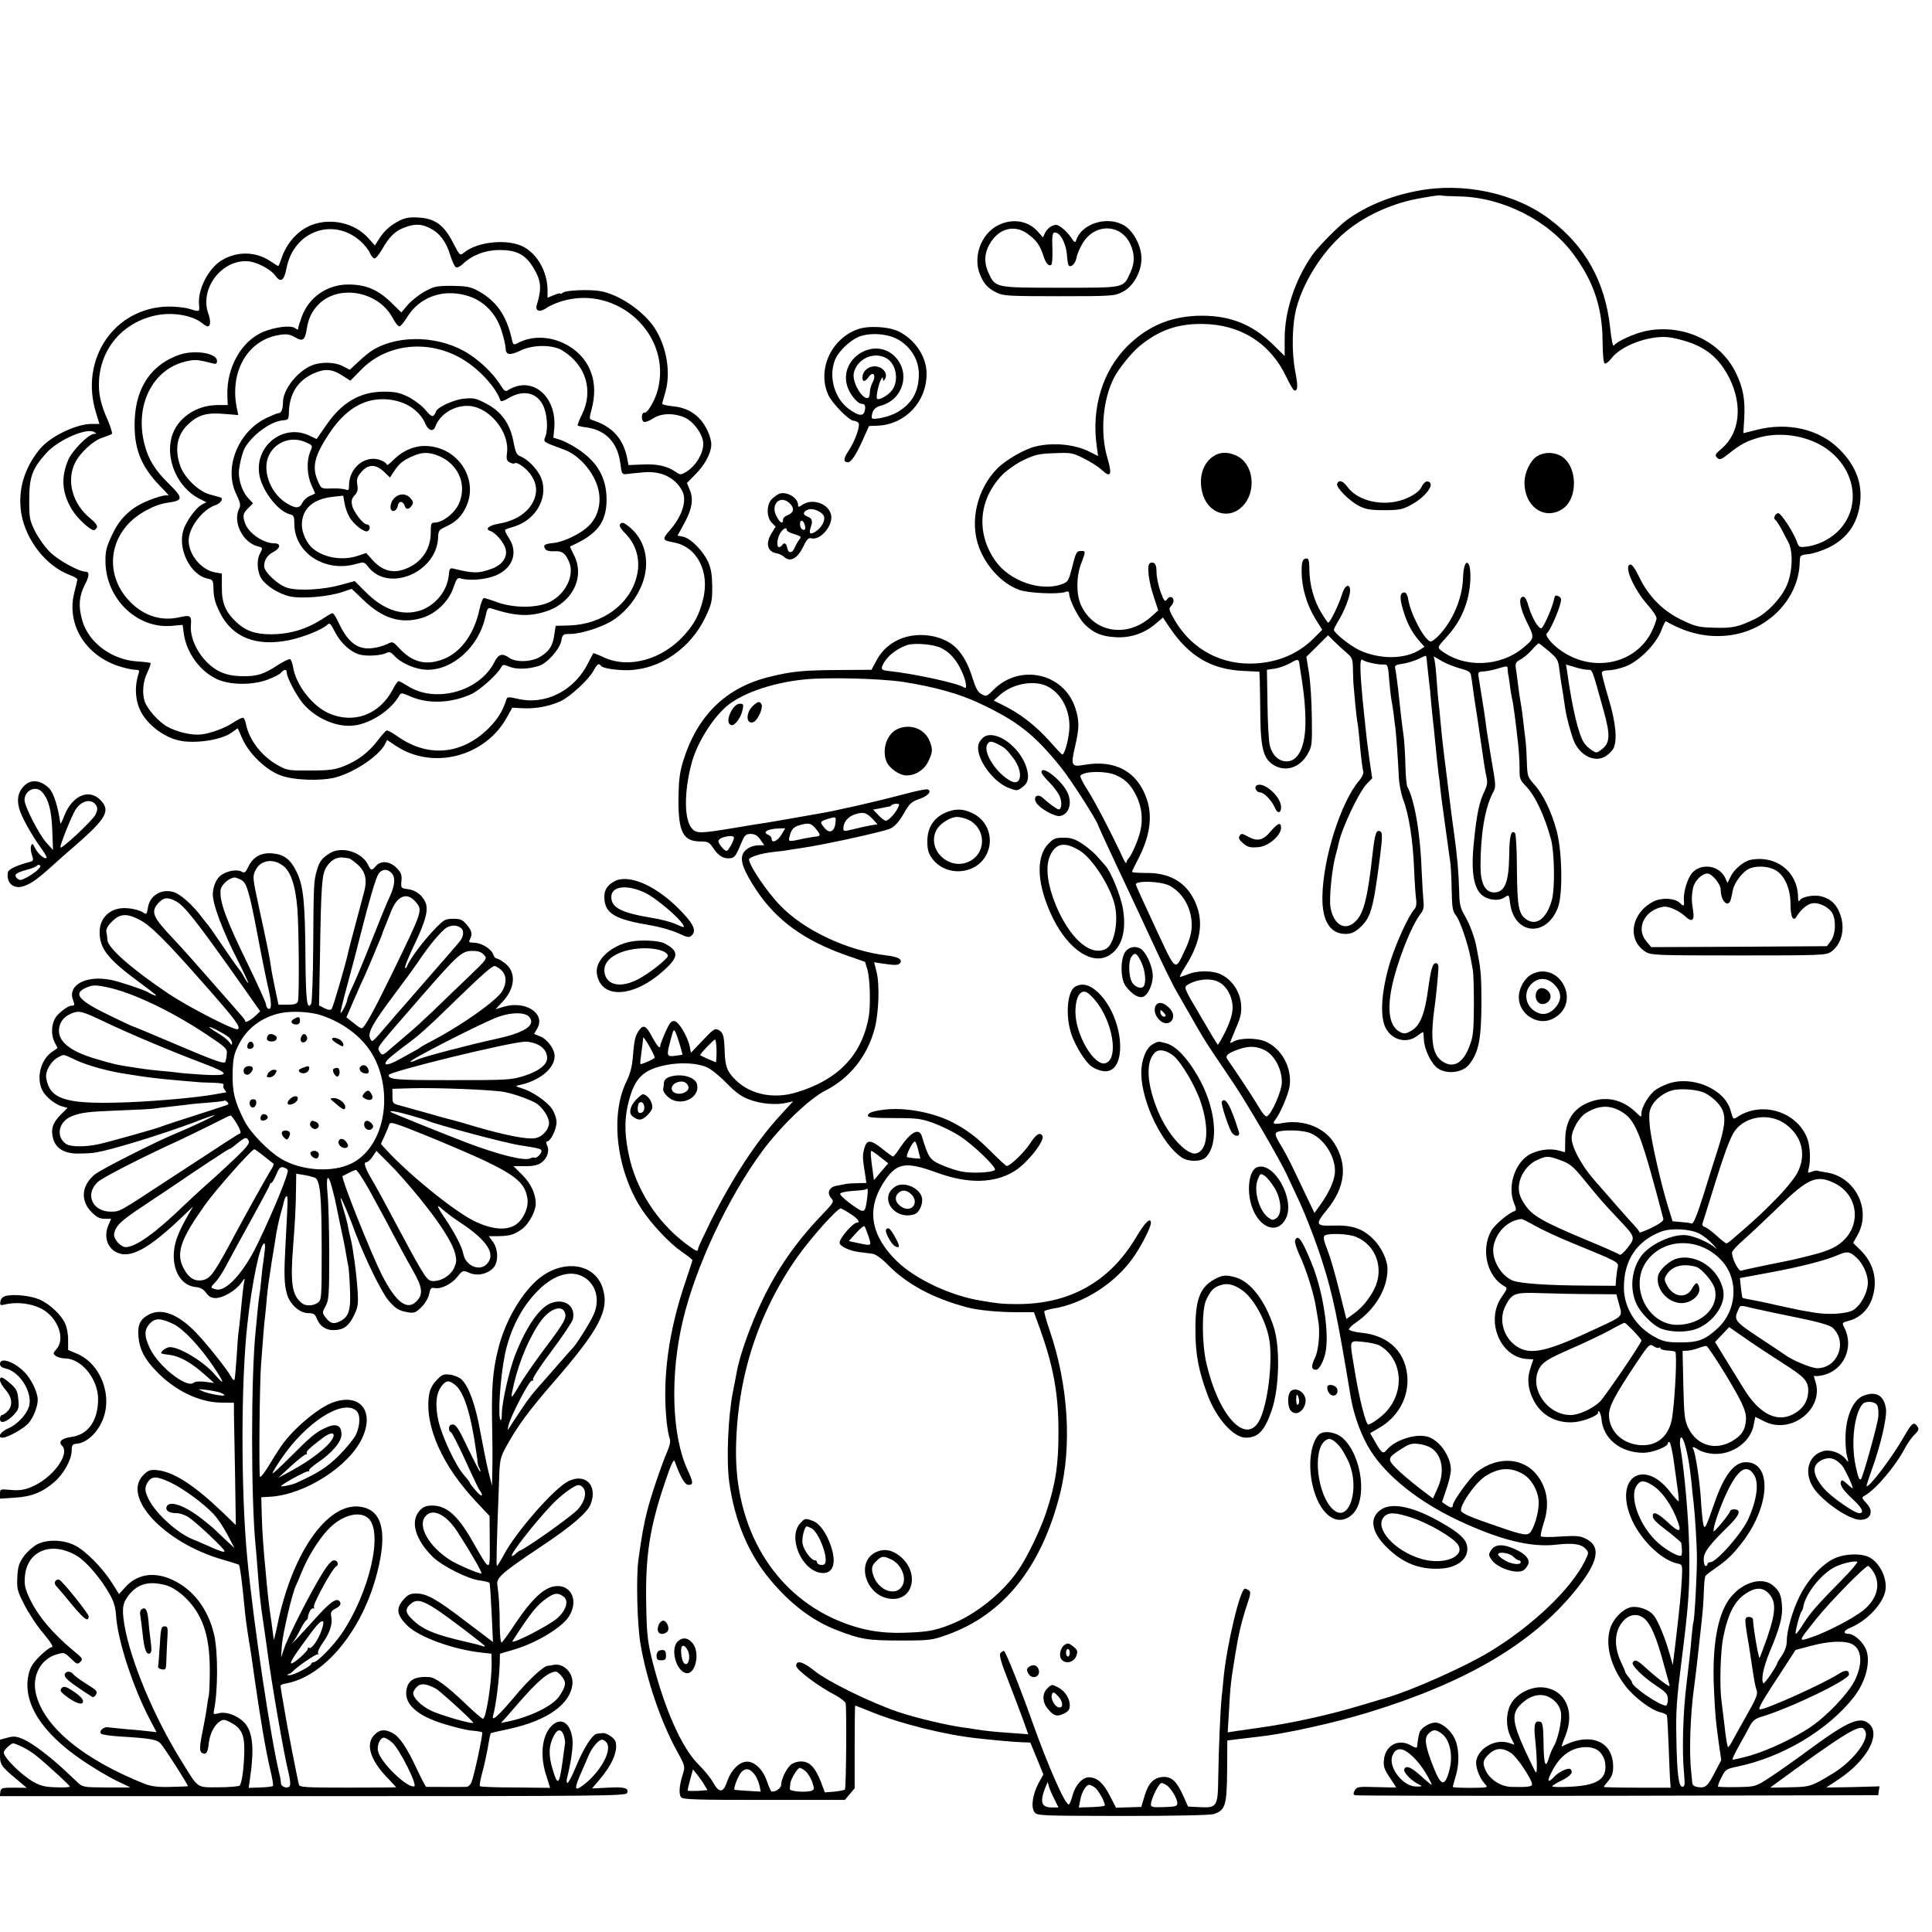
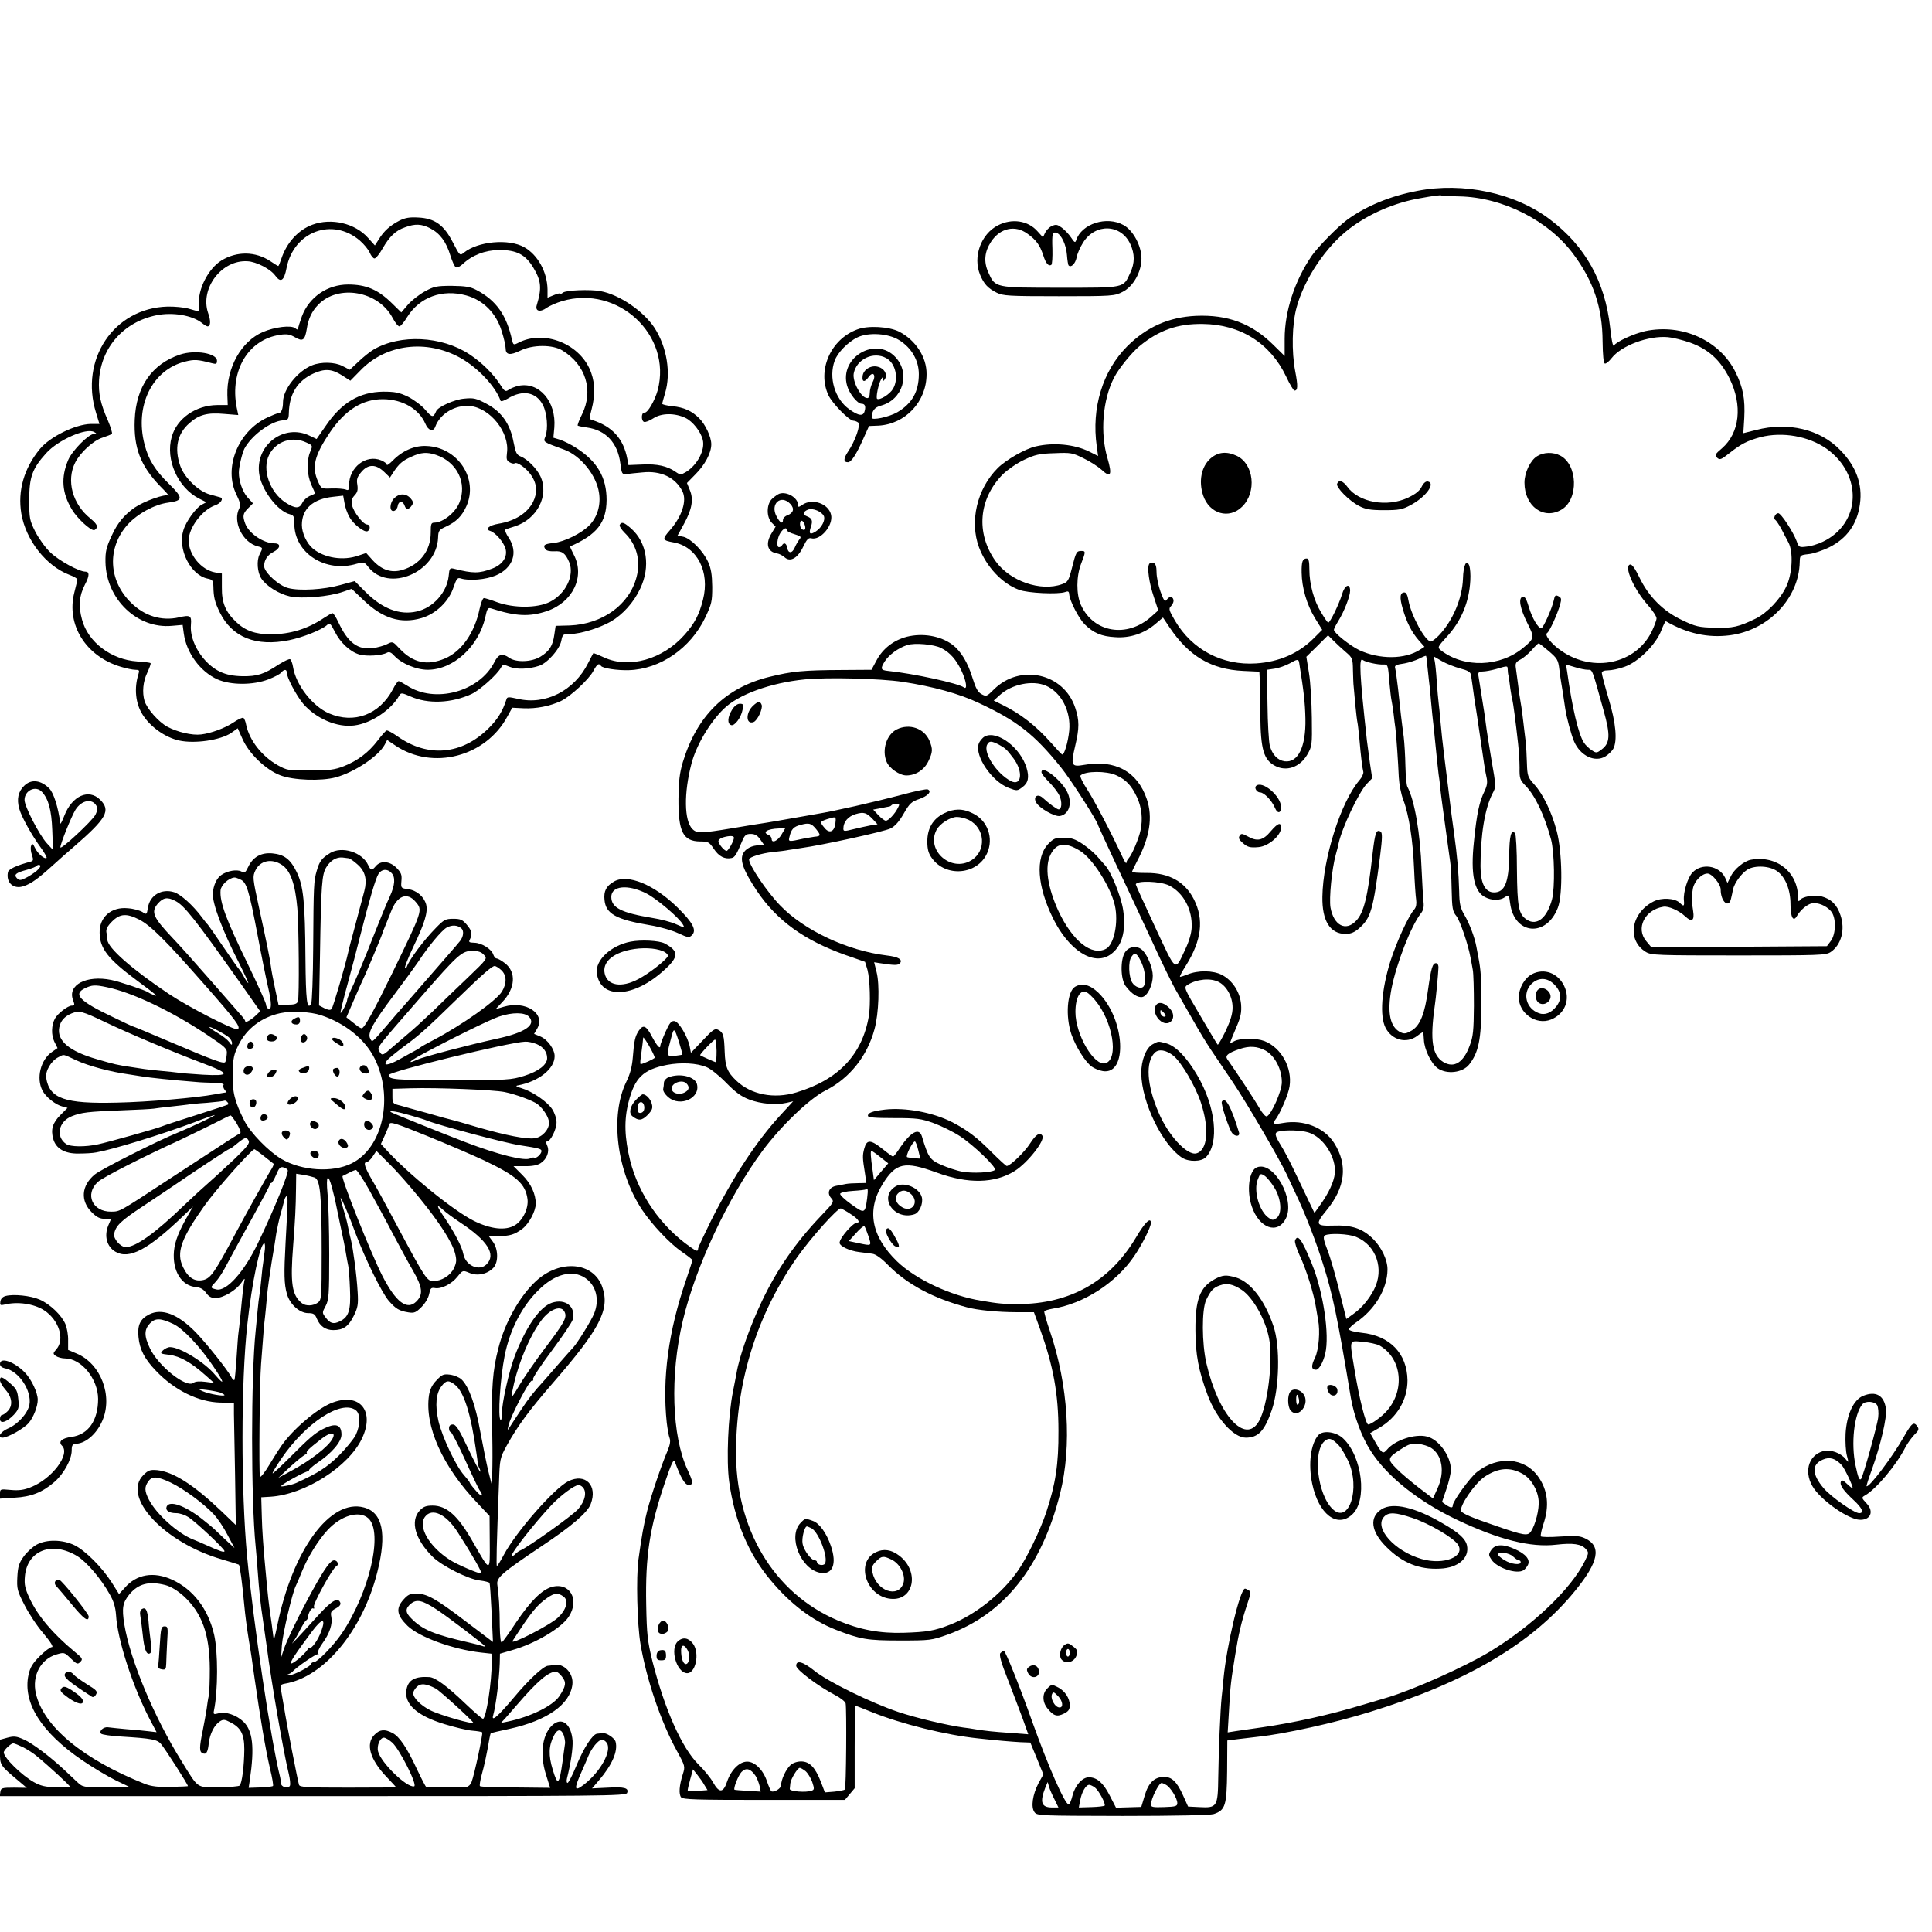
<svg xmlns="http://www.w3.org/2000/svg" version="1.0" width="1024pt" height="1024pt" viewBox="0 0 1024 1024" preserveAspectRatio="xMidYMid meet">
  <g transform="translate(0,1024) scale(0.1,-0.1)" fill="#000000" stroke="none">
    <path d="M7511 9228 c-143 -27 -272 -81 -371 -153 -49 -36 -154 -143 -187 -190 -91 -133 -144 -295 -144 -441 l0 -91 -62 61 c-114 112 -240 159 -408 152 -145 -7 -261 -59 -364 -161 -131 -131 -191 -327 -162 -531 l7 -51 -48 24 c-77 38 -188 49 -282 27 -55 -12 -158 -71 -202 -115 -110 -110 -150 -283 -99 -420 39 -103 122 -192 212 -225 47 -18 207 -25 244 -12 16 6 21 4 22 -12 3 -36 51 -128 82 -159 47 -46 89 -64 161 -68 78 -6 154 19 214 70 l40 34 34 -51 c104 -155 222 -224 392 -232 l85 -4 2 -42 c1 -24 2 -110 3 -192 2 -179 18 -233 78 -265 60 -32 131 -8 170 58 26 45 27 49 25 196 -1 83 -7 189 -15 237 l-14 87 58 57 57 57 29 -29 c16 -16 45 -43 65 -60 35 -30 37 -34 38 -95 1 -35 2 -75 4 -89 1 -14 5 -59 9 -100 4 -41 9 -82 11 -90 2 -8 6 -46 10 -85 8 -97 16 -157 21 -176 2 -8 -7 -29 -21 -45 -98 -114 -193 -413 -196 -617 -2 -128 41 -197 123 -197 27 0 47 8 72 30 62 55 74 96 111 384 12 95 12 121 3 128 -23 14 -30 -4 -43 -117 -25 -226 -46 -313 -87 -355 -55 -59 -119 -25 -136 70 -8 48 7 205 28 280 7 25 14 52 15 60 18 83 106 268 148 314 l30 31 -12 80 c-6 44 -13 98 -16 120 -39 355 -43 444 -22 427 13 -11 81 -26 109 -24 24 1 25 -2 32 -93 4 -44 9 -87 11 -95 2 -8 7 -40 11 -70 3 -30 8 -66 10 -80 5 -38 15 -187 18 -260 2 -36 12 -90 24 -120 30 -79 51 -216 57 -365 3 -72 8 -145 11 -164 3 -21 0 -39 -9 -50 -31 -33 -96 -176 -128 -277 -47 -152 -57 -290 -25 -352 34 -65 110 -85 167 -43 15 12 30 21 31 21 2 0 4 -19 5 -41 2 -51 39 -127 73 -151 49 -34 132 -24 167 20 50 64 64 132 65 322 0 132 -3 179 -17 250 -3 14 -7 37 -10 53 -9 49 -36 121 -63 167 -22 37 -27 59 -28 125 -3 104 -10 185 -28 315 -8 58 -18 130 -21 160 -11 91 -15 120 -30 240 -8 63 -17 147 -20 185 -3 39 -8 84 -10 100 -2 17 -7 68 -10 115 -3 47 -8 95 -11 108 l-5 23 43 -25 c24 -14 68 -31 97 -39 40 -10 55 -19 57 -33 2 -10 6 -37 9 -59 3 -22 7 -51 9 -65 5 -32 24 -152 31 -205 20 -141 27 -184 34 -215 6 -26 3 -44 -10 -72 -28 -56 -42 -120 -57 -271 -18 -169 1 -263 59 -292 36 -19 79 -19 106 0 20 14 21 13 27 -33 22 -167 192 -182 253 -23 27 69 23 297 -6 406 -27 102 -72 195 -119 247 -34 38 -37 45 -39 112 -1 39 -4 92 -7 119 -3 26 -9 71 -12 100 -3 28 -9 75 -14 102 -5 28 -12 75 -15 105 -4 30 -9 67 -11 82 -3 22 1 30 24 42 16 8 43 31 60 50 17 20 34 36 37 36 4 0 28 -19 55 -42 44 -38 49 -46 55 -97 4 -30 8 -62 10 -71 3 -15 12 -74 21 -135 7 -48 31 -137 47 -175 33 -76 110 -113 166 -79 16 10 35 28 42 41 22 42 14 136 -25 265 -20 67 -36 128 -36 136 0 9 12 14 33 14 18 0 58 8 88 19 72 25 166 118 194 192 11 29 22 51 25 49 113 -65 222 -89 339 -74 205 27 366 196 370 388 1 36 2 37 46 42 25 2 75 19 110 36 94 47 149 123 163 229 15 105 -20 201 -105 287 -106 110 -277 150 -445 106 l-68 -17 5 80 c5 102 -6 161 -46 243 -84 169 -283 259 -479 218 -59 -13 -154 -56 -166 -77 -5 -8 -14 35 -20 97 -27 243 -132 431 -319 572 -184 140 -460 199 -704 151z m224 -29 c231 -5 473 -128 605 -307 106 -143 153 -282 154 -461 1 -74 5 -116 12 -118 6 -2 22 11 36 29 51 66 195 120 298 111 25 -2 78 -15 118 -29 97 -35 160 -92 209 -190 70 -143 54 -288 -40 -370 -37 -31 -39 -36 -26 -50 14 -13 21 -11 65 24 62 49 95 66 165 85 117 30 256 5 351 -62 192 -138 182 -395 -20 -492 -24 -12 -63 -24 -86 -26 -39 -5 -42 -4 -53 28 -19 51 -83 149 -98 149 -15 0 -28 -27 -16 -35 5 -3 19 -24 32 -47 12 -24 29 -56 38 -73 27 -50 21 -168 -12 -235 -31 -66 -102 -139 -160 -168 -92 -45 -124 -52 -219 -49 -84 2 -101 6 -172 40 -100 47 -177 124 -226 225 -23 48 -40 72 -50 70 -35 -8 20 -132 94 -215 25 -28 46 -60 46 -70 0 -10 -12 -42 -26 -71 -85 -171 -309 -219 -478 -102 -52 35 -92 85 -76 95 13 8 55 101 69 151 8 29 7 36 -9 44 -16 8 -19 5 -25 -23 -9 -42 -56 -147 -66 -147 -16 0 -48 53 -65 110 -13 44 -22 60 -33 57 -25 -5 -15 -61 24 -139 39 -77 38 -82 -20 -130 -124 -104 -316 -110 -439 -14 -18 15 -16 18 34 73 76 83 117 183 123 297 2 30 -1 64 -5 77 -15 39 -32 5 -34 -69 -4 -104 -54 -222 -127 -299 -17 -18 -37 -33 -43 -33 -30 0 -105 139 -119 218 -4 27 -12 42 -21 42 -24 0 -27 -26 -9 -87 21 -73 47 -123 85 -167 l30 -34 -23 -15 c-80 -52 -214 -53 -322 -3 -50 24 -135 92 -135 108 0 5 10 25 23 46 32 52 63 132 63 162 -1 42 -29 29 -43 -20 -15 -50 -63 -150 -73 -150 -3 0 -20 24 -37 53 -39 63 -63 151 -63 229 0 44 -4 58 -14 58 -22 0 -28 -16 -27 -75 1 -79 27 -169 70 -240 l39 -63 -47 -47 c-79 -78 -181 -123 -303 -131 -179 -12 -339 72 -430 226 -32 55 -35 64 -22 77 8 8 14 21 14 28 0 23 -20 28 -34 9 -12 -16 -16 -11 -35 40 -11 31 -21 77 -21 102 0 32 -5 46 -16 51 -9 3 -19 1 -23 -6 -12 -19 -1 -100 25 -176 l23 -70 -37 -33 c-128 -115 -306 -86 -373 62 -25 56 -25 151 1 218 25 65 25 68 1 68 -25 0 -28 -5 -50 -92 -17 -66 -21 -73 -52 -84 -113 -41 -277 16 -353 123 -105 149 -89 330 40 460 25 24 75 59 112 76 57 27 81 33 160 35 88 4 97 2 155 -27 34 -16 77 -44 96 -61 48 -45 57 -28 31 61 -40 133 -26 310 35 428 24 47 91 130 134 166 103 85 202 120 336 118 199 -2 358 -102 442 -279 19 -41 39 -74 44 -74 18 0 19 23 4 102 -20 104 -17 251 7 338 41 152 155 322 279 417 104 80 241 139 374 162 77 14 109 18 115 15 3 -2 46 -4 95 -5z m-170 -2486 c3 -26 7 -64 9 -83 3 -19 8 -69 11 -110 4 -41 8 -86 10 -100 2 -14 6 -52 9 -85 13 -126 17 -171 21 -200 3 -16 7 -50 9 -75 3 -25 7 -61 10 -80 7 -49 13 -93 26 -190 6 -47 14 -98 16 -115 3 -16 7 -82 8 -146 2 -103 5 -120 25 -144 20 -26 62 -149 75 -220 3 -16 9 -46 12 -65 4 -19 6 -105 6 -191 -1 -131 -4 -164 -22 -210 -33 -91 -83 -122 -140 -88 -59 36 -71 115 -46 294 7 44 19 176 20 205 1 15 -5 25 -13 25 -18 0 -26 -26 -42 -140 -17 -128 -42 -189 -85 -216 -29 -17 -40 -20 -59 -11 -57 26 -74 103 -50 231 26 133 103 332 156 400 13 16 17 34 14 60 -2 20 -7 95 -10 168 -7 196 -37 371 -76 444 -4 8 -9 58 -10 110 -1 52 -5 121 -9 154 -11 80 -18 140 -30 255 -6 52 -13 100 -15 107 -5 16 2 20 50 27 22 4 56 15 75 24 19 10 36 17 38 16 2 -1 5 -24 7 -51z m-679 14 c25 -156 31 -210 33 -297 3 -149 -39 -234 -110 -225 -37 5 -66 35 -79 84 -5 20 -11 118 -12 218 l-3 183 41 6 c22 3 58 16 80 28 40 23 47 24 50 3z m1530 -37 c25 0 21 9 84 -218 36 -129 34 -171 -12 -205 -25 -19 -28 -19 -52 -3 -14 9 -33 27 -41 40 -29 44 -62 184 -89 377 l-6 37 47 -14 c25 -8 56 -14 69 -14z m-425 3 c0 -10 2 -27 5 -38 2 -11 6 -40 9 -65 4 -25 8 -52 11 -60 4 -16 17 -111 30 -230 4 -36 8 -93 8 -128 -1 -59 2 -66 33 -98 50 -52 99 -155 134 -284 18 -69 21 -256 5 -317 -26 -98 -80 -142 -133 -108 -44 29 -51 65 -53 265 0 103 -5 189 -10 194 -21 21 -30 -14 -31 -120 -2 -142 -24 -194 -80 -194 -47 0 -72 47 -72 139 0 166 23 305 63 384 20 37 20 37 -5 180 -13 78 -27 165 -30 192 -3 28 -13 91 -21 140 -8 50 -16 100 -18 113 -3 18 2 22 23 23 14 0 46 6 71 13 61 18 60 18 61 -1z" />
    <path d="M6416 7810 c-49 -43 -64 -121 -39 -196 33 -98 138 -128 207 -59 78 77 62 226 -29 269 -53 25 -99 21 -139 -14z" />
    <path d="M8147 7822 c-36 -22 -67 -87 -67 -140 0 -126 103 -200 198 -142 90 55 84 237 -8 285 -38 20 -88 19 -123 -3z" />
    <path d="M7087 7676 c-7 -19 64 -91 117 -118 33 -17 59 -22 131 -22 78 0 97 3 140 26 82 43 136 117 93 126 -11 2 -23 -8 -33 -28 -11 -22 -34 -40 -73 -58 -110 -52 -260 -25 -320 57 -24 33 -46 40 -55 17z" />
    <path d="M2116 9070 c-48 -25 -81 -54 -108 -98 l-21 -33 -36 40 c-69 78 -195 107 -295 70 -76 -28 -137 -96 -165 -181 -7 -21 -14 -38 -16 -38 -2 0 -21 11 -41 25 -79 53 -178 55 -261 4 -69 -43 -126 -154 -118 -233 3 -41 5 -40 -55 -22 -25 7 -75 12 -113 11 -283 -8 -466 -280 -378 -563 l18 -59 -46 0 c-81 -2 -215 -67 -269 -132 -85 -103 -119 -222 -99 -343 24 -141 131 -277 253 -324 24 -9 44 -20 44 -25 0 -4 -7 -35 -16 -69 -44 -171 61 -339 246 -394 29 -9 64 -16 77 -16 21 0 23 -3 17 -22 -24 -75 -16 -157 22 -216 41 -65 120 -121 194 -137 83 -18 218 2 275 40 l35 25 25 -56 c35 -79 124 -164 200 -193 69 -27 218 -32 295 -11 99 27 226 112 259 173 l13 25 43 -29 c198 -134 481 -60 595 155 l25 45 60 -3 c67 -3 140 11 199 39 50 24 147 114 171 159 20 37 29 43 40 27 7 -13 87 -25 148 -23 166 5 327 116 405 279 34 72 37 85 37 163 -1 65 -6 96 -22 132 -27 59 -92 124 -131 133 l-31 6 34 62 c43 78 52 131 31 180 l-15 37 45 46 c50 50 84 113 84 159 0 39 -31 105 -64 138 -39 39 -81 58 -142 64 -30 3 -54 9 -54 13 0 4 7 29 15 56 32 106 10 243 -55 345 -58 89 -187 178 -288 196 -55 10 -183 5 -198 -8 -8 -6 -14 -9 -14 -5 0 3 -15 0 -34 -8 l-34 -14 0 45 c-2 92 -52 183 -124 223 -82 46 -245 31 -319 -29 -21 -17 -22 -17 -58 53 -48 94 -97 129 -184 133 -47 3 -71 -2 -101 -17z m164 -40 c51 -26 85 -71 107 -144 10 -32 23 -61 30 -63 7 -3 22 5 35 17 51 48 119 74 193 75 93 0 139 -23 182 -94 42 -70 45 -109 18 -198 -10 -32 17 -40 52 -15 15 11 52 27 82 36 296 88 584 -181 507 -472 -16 -57 -54 -122 -70 -119 -17 3 -19 -42 -3 -49 8 -3 30 6 50 19 42 28 113 29 170 2 38 -18 82 -73 92 -117 13 -53 -29 -132 -88 -169 -29 -17 -31 -17 -56 0 -44 31 -99 43 -176 39 l-74 -3 -6 32 c-20 107 -79 173 -187 207 -15 4 -15 9 -2 58 18 69 18 134 -2 190 -52 154 -251 235 -391 159 -20 -10 -23 -9 -29 16 -29 133 -84 211 -189 266 -32 17 -58 21 -130 22 -81 0 -95 -3 -144 -30 -29 -16 -70 -48 -89 -70 l-35 -41 -49 48 c-74 73 -137 100 -233 100 -110 0 -207 -67 -245 -169 -11 -30 -20 -59 -20 -65 0 -7 -5 -6 -15 2 -21 18 -109 7 -172 -20 -114 -49 -192 -188 -188 -334 l2 -53 -56 0 c-113 -1 -214 -71 -241 -169 -34 -120 32 -268 144 -326 l40 -20 -25 -13 c-30 -16 -83 -88 -97 -135 -32 -100 38 -239 129 -257 25 -5 29 -10 30 -42 1 -56 7 -82 34 -137 65 -132 192 -183 368 -147 73 15 170 54 199 79 15 15 19 12 42 -33 30 -60 82 -108 131 -122 39 -11 117 -6 145 9 13 7 23 3 41 -17 37 -40 116 -73 176 -73 135 0 270 123 305 278 10 47 14 53 32 47 130 -42 202 -45 295 -14 137 47 203 183 142 299 -12 23 -21 43 -19 44 142 62 192 126 193 246 0 119 -49 204 -160 275 -27 18 -66 37 -86 44 l-36 11 5 54 c11 138 -81 244 -190 221 -18 -4 -42 -14 -52 -21 -17 -12 -22 -9 -46 29 -37 57 -98 117 -162 159 -147 97 -366 108 -508 25 -19 -11 -55 -40 -80 -64 l-46 -43 -39 20 c-40 21 -112 23 -160 4 -77 -30 -155 -128 -155 -195 0 -36 -9 -59 -24 -59 -6 0 -33 -11 -61 -24 -154 -73 -231 -267 -162 -407 20 -41 23 -57 16 -72 -38 -70 16 -183 98 -203 27 -7 27 -7 9 -42 -17 -33 -12 -96 9 -128 26 -40 93 -82 151 -95 64 -14 208 -2 284 25 l44 15 63 -60 c101 -97 197 -127 307 -95 76 22 146 89 170 164 16 46 21 52 39 46 44 -14 133 -6 185 16 91 39 120 122 68 200 -14 21 -22 41 -18 43 4 2 26 10 50 17 119 38 184 164 136 266 -20 41 -67 89 -103 104 -23 9 -28 20 -39 76 -18 97 -63 161 -142 203 -56 30 -69 33 -120 28 -50 -4 -138 -43 -148 -66 -15 -36 -22 -35 -57 6 -19 23 -61 54 -92 70 -48 23 -70 27 -133 27 -125 -2 -220 -58 -304 -182 l-48 -69 -38 18 c-133 64 -284 -47 -267 -197 9 -85 97 -204 164 -220 20 -5 23 -12 23 -50 0 -156 166 -262 331 -212 37 10 40 10 61 -17 107 -137 363 -29 370 156 1 36 5 41 42 58 54 25 84 55 108 108 65 146 -46 313 -212 319 -63 3 -127 -25 -178 -77 -18 -18 -32 -28 -32 -22 0 6 -13 16 -30 23 -80 33 -170 -37 -170 -132 0 -25 -3 -29 -17 -23 -10 4 -43 7 -74 6 -55 -2 -56 -2 -73 36 -35 78 -20 138 64 263 80 117 172 175 281 174 104 -1 190 -52 224 -131 15 -36 42 -43 52 -15 25 69 105 117 184 110 108 -11 211 -141 196 -249 -4 -32 -2 -41 15 -50 11 -6 22 -8 25 -5 12 11 64 -26 89 -64 31 -46 33 -93 9 -141 -31 -60 -97 -101 -183 -115 -49 -8 -74 -29 -44 -38 28 -9 71 -59 81 -93 13 -44 -15 -86 -71 -107 -69 -26 -100 -26 -200 -1 -24 6 -26 4 -30 -39 -10 -87 -83 -168 -169 -187 -91 -21 -183 15 -271 103 l-58 58 -77 -21 c-87 -24 -214 -32 -275 -16 -50 12 -128 84 -128 116 0 33 17 59 50 76 37 19 40 45 5 45 -58 0 -135 52 -155 104 -15 41 -13 54 15 82 l26 26 -31 34 c-25 30 -44 84 -44 129 0 30 17 101 29 126 37 70 139 146 204 151 28 2 31 5 32 38 2 101 45 171 130 210 60 27 97 25 151 -9 l45 -29 53 54 c134 140 350 167 530 67 93 -52 187 -152 213 -227 2 -6 19 0 38 11 79 49 152 35 187 -35 22 -43 28 -125 13 -165 -12 -31 -16 -28 101 -71 86 -32 170 -136 183 -229 10 -64 -9 -128 -51 -171 -42 -43 -131 -87 -189 -94 -50 -5 -58 -11 -45 -32 5 -9 23 -13 48 -12 41 3 59 -10 79 -58 29 -70 -19 -168 -102 -210 -67 -34 -191 -34 -280 -2 -32 12 -64 22 -70 22 -6 0 -16 -26 -23 -57 -26 -127 -95 -225 -183 -263 -95 -40 -169 -24 -241 52 -36 39 -37 39 -66 24 -16 -8 -50 -18 -75 -21 -80 -11 -133 28 -184 138 -12 26 -26 47 -30 47 -5 0 -24 -11 -44 -24 -87 -59 -180 -88 -284 -88 -82 0 -135 19 -183 65 -57 54 -77 102 -76 184 l0 73 -36 6 c-73 13 -140 94 -140 169 0 68 72 163 141 187 30 10 46 37 26 42 -6 2 -31 9 -54 15 -60 16 -134 87 -157 150 -33 93 -17 172 48 228 50 45 96 57 184 49 l75 -6 -9 43 c-36 193 62 357 229 382 38 6 53 3 81 -13 41 -24 52 -16 62 44 8 54 27 94 60 128 106 111 319 74 395 -69 13 -25 29 -45 36 -45 6 0 25 22 41 49 66 106 186 150 313 115 91 -25 159 -94 188 -189 12 -37 21 -78 21 -91 0 -36 23 -39 77 -13 66 33 173 33 224 1 124 -76 166 -212 104 -338 -15 -30 -25 -57 -23 -60 3 -2 25 -7 49 -10 100 -14 163 -81 177 -190 7 -55 9 -59 32 -57 14 2 52 6 86 9 96 10 173 -26 211 -100 25 -49 -2 -133 -66 -206 -43 -49 -41 -54 19 -65 125 -22 194 -156 156 -304 -20 -79 -44 -125 -97 -185 -116 -131 -294 -182 -427 -121 -30 14 -56 24 -57 23 -2 -2 -14 -26 -28 -53 -73 -146 -226 -224 -373 -189 -50 11 -56 11 -60 -4 -20 -62 -46 -104 -94 -152 -142 -141 -322 -157 -483 -43 -27 19 -53 33 -58 31 -5 -2 -26 -25 -47 -53 -48 -63 -106 -107 -179 -136 -48 -19 -78 -23 -178 -23 -115 -1 -122 0 -173 28 -83 47 -149 130 -167 213 -3 18 -10 35 -15 38 -5 3 -28 -8 -52 -24 -44 -30 -120 -58 -172 -64 -48 -6 -127 13 -179 41 -46 25 -108 95 -121 137 -13 45 -8 102 14 148 12 26 21 50 18 52 -3 3 -34 7 -70 9 -138 9 -261 102 -293 221 -20 73 -16 125 15 186 25 47 25 69 3 69 -34 0 -140 58 -185 101 -26 24 -61 73 -80 109 -31 62 -33 71 -33 170 0 122 16 166 90 248 63 70 213 136 254 112 14 -8 14 -9 0 -10 -29 0 -115 -87 -137 -137 -40 -94 -34 -176 20 -265 28 -46 95 -108 116 -108 5 0 12 7 16 15 3 9 -9 26 -35 47 -95 76 -129 201 -80 297 28 54 96 116 144 131 23 8 45 16 50 20 4 3 -6 35 -21 71 -39 87 -51 143 -47 214 11 174 131 309 305 344 86 17 187 0 239 -40 13 -11 27 -19 31 -19 17 0 18 30 3 71 -44 130 72 283 209 274 46 -2 122 -41 147 -76 29 -40 47 -28 60 41 38 193 243 269 388 145 22 -19 46 -48 53 -65 7 -16 18 -30 25 -30 7 0 27 24 43 53 37 64 69 95 119 112 53 20 88 18 133 -5z m-655 -1136 c33 -15 33 -16 19 -49 -20 -48 -17 -122 6 -174 11 -24 20 -44 20 -46 0 -1 -13 -8 -29 -14 -15 -7 -33 -23 -39 -37 -15 -31 -38 -30 -88 2 -85 55 -127 178 -87 254 37 72 123 100 198 64z m686 -65 c112 -38 167 -150 123 -255 -21 -51 -86 -103 -130 -104 -19 0 -21 -6 -21 -53 0 -95 -57 -170 -151 -198 -58 -17 -109 0 -156 51 l-35 39 -42 -14 c-79 -28 -179 -13 -240 37 -33 27 -59 83 -59 126 0 85 59 138 166 149 l53 6 7 -39 c3 -22 15 -55 26 -74 21 -39 81 -85 97 -75 16 9 13 35 -3 35 -21 0 -73 67 -80 103 -5 23 -1 36 14 52 15 16 18 29 14 56 -5 28 -1 41 21 67 36 43 77 43 121 1 l31 -30 18 28 c30 45 48 61 95 82 52 24 83 26 131 10z" />
    <path d="M955 8361 c-150 -50 -234 -171 -241 -346 -6 -149 31 -244 134 -351 32 -32 52 -55 45 -51 -17 11 -129 -29 -179 -63 -55 -38 -92 -83 -121 -147 -30 -64 -35 -86 -34 -143 4 -196 169 -354 352 -337 l57 5 6 -45 c14 -103 87 -203 179 -244 71 -31 188 -31 269 0 31 12 62 28 68 36 16 19 30 19 30 0 0 -26 51 -122 87 -165 68 -79 180 -127 271 -115 89 11 196 83 238 158 9 16 13 16 59 -4 94 -42 219 -36 325 13 43 20 137 104 156 141 9 16 13 16 45 3 36 -15 101 -13 156 5 44 14 110 89 118 133 7 35 9 36 49 36 51 0 155 32 214 66 63 37 121 101 155 174 56 116 36 245 -48 319 -38 33 -50 37 -60 20 -4 -6 8 -25 25 -42 64 -62 87 -147 64 -235 -38 -147 -181 -250 -354 -257 l-75 -2 -7 -47 c-8 -58 -26 -87 -73 -116 -46 -29 -129 -32 -165 -7 -38 27 -58 21 -80 -23 -80 -157 -316 -220 -462 -124 -21 13 -41 24 -45 24 -5 0 -19 -20 -31 -44 -71 -134 -206 -184 -338 -127 -88 38 -176 151 -191 247 -3 19 -10 37 -15 40 -5 3 -32 -10 -61 -28 -78 -52 -114 -63 -192 -62 -49 1 -84 8 -117 23 -91 42 -165 160 -156 251 4 47 -4 52 -63 38 -93 -21 -183 7 -255 78 -120 118 -127 291 -18 413 52 58 144 108 215 117 80 11 81 24 7 97 -76 74 -111 130 -132 212 -53 203 40 394 213 438 52 13 67 12 144 -8 23 -6 27 -4 27 13 0 40 -116 59 -195 33z" />
    <path d="M2090 7600 c-26 -26 -27 -73 -2 -68 9 2 18 13 20 26 4 28 28 29 37 1 7 -22 23 -21 39 4 8 12 5 21 -8 36 -24 27 -60 27 -86 1z" />
    <path d="M5290 9046 c-91 -46 -135 -168 -95 -263 20 -48 41 -71 87 -94 34 -17 62 -19 330 -19 285 0 295 1 338 23 56 28 100 105 100 177 0 67 -44 149 -95 177 -89 50 -223 7 -251 -80 -5 -15 -9 -13 -27 14 -12 18 -34 41 -49 52 -23 17 -31 19 -53 9 -14 -6 -30 -23 -36 -36 l-11 -24 -29 32 c-50 57 -135 70 -209 32z m156 -45 c46 -33 66 -60 84 -116 13 -41 28 -58 42 -49 5 3 7 41 6 84 -3 82 0 94 24 85 24 -10 49 -63 53 -116 2 -28 6 -53 9 -56 13 -13 35 9 42 41 3 20 19 56 35 81 65 103 201 98 250 -9 24 -52 24 -100 0 -151 -38 -83 -24 -80 -370 -80 -350 0 -346 -1 -383 82 -25 56 -20 109 15 162 48 73 128 90 193 42z" />
    <path d="M4544 8494 c-142 -52 -214 -218 -153 -349 21 -44 110 -135 133 -135 6 0 17 -4 24 -9 16 -10 -15 -99 -54 -156 -24 -36 -24 -55 0 -55 18 0 44 40 81 123 l31 69 50 2 c143 8 255 127 255 273 1 90 -58 180 -145 225 -53 27 -165 34 -222 12z m222 -57 c66 -41 104 -108 104 -180 0 -93 -36 -156 -114 -202 -43 -25 -136 -45 -136 -29 1 36 15 55 49 64 116 31 158 169 78 256 -105 115 -301 -1 -257 -151 12 -42 55 -95 76 -95 18 0 24 -13 17 -38 -7 -30 -32 -27 -82 9 -76 54 -110 168 -77 257 15 43 71 100 121 124 59 28 165 21 221 -15z m-69 -95 c50 -27 68 -109 36 -163 -16 -28 -70 -62 -84 -53 -8 5 7 80 21 103 8 14 9 14 10 1 0 -12 3 -11 11 2 14 25 -5 56 -38 64 -37 10 -77 -15 -81 -49 -4 -33 11 -35 32 -5 24 33 41 10 21 -28 -8 -16 -15 -41 -15 -56 0 -17 -5 -28 -13 -28 -33 0 -80 87 -72 131 15 76 105 118 172 81z" />
    <path d="M4130 7623 c-8 -3 -25 -15 -37 -26 -31 -28 -32 -98 -2 -128 l20 -20 -20 -33 c-36 -57 -24 -101 27 -109 12 -2 30 -11 41 -21 30 -27 70 -4 99 58 18 37 27 47 42 43 48 -13 117 68 105 124 -13 60 -100 90 -153 53 -19 -13 -22 -13 -22 -1 0 39 -60 74 -100 60z m59 -54 c23 -25 17 -47 -15 -60 -13 -4 -24 -15 -24 -24 0 -25 -16 -17 -34 18 -36 66 23 119 73 66z m178 -65 c8 -22 -12 -60 -42 -80 -32 -21 -40 -14 -27 24 11 32 6 45 -20 55 -25 9 -22 26 5 36 25 10 74 -11 84 -35z m-102 -45 c8 -23 1 -34 -14 -24 -13 8 -15 45 -2 45 5 0 13 -9 16 -21z m-95 -29 c0 -5 18 -15 40 -21 35 -11 39 -14 27 -28 -7 -9 -19 -29 -25 -44 -14 -32 -35 -31 -40 1 -4 23 -17 29 -27 12 -3 -5 -10 -10 -16 -10 -15 0 -10 49 7 75 16 25 34 33 34 15z" />
    <path d="M4806 6865 c-69 -18 -126 -62 -159 -123 l-28 -52 -152 -1 c-212 -1 -269 -7 -387 -36 -234 -57 -386 -206 -461 -453 -17 -58 -22 -100 -23 -194 -1 -175 24 -225 115 -226 43 0 48 -3 73 -40 26 -39 57 -55 92 -48 18 3 27 16 58 91 13 31 21 37 45 37 22 0 36 -8 51 -30 l21 -30 -25 0 c-40 0 -75 -18 -88 -45 -17 -37 3 -90 73 -196 106 -158 252 -263 468 -340 l106 -37 13 -43 c13 -48 17 -183 7 -245 -35 -204 -161 -337 -384 -404 -119 -36 -241 -12 -319 63 -47 45 -58 72 -61 152 -3 87 -7 102 -33 116 -18 10 -28 4 -83 -55 l-63 -66 -6 32 c-10 52 -58 133 -81 136 -17 2 -26 -9 -48 -58 -15 -34 -27 -66 -27 -71 0 -23 -17 -4 -44 46 -31 60 -47 67 -71 31 -19 -29 -24 -52 -31 -141 -4 -49 -14 -88 -35 -130 -87 -180 -50 -474 84 -677 53 -79 147 -179 211 -223 31 -21 56 -41 56 -44 0 -3 -15 -50 -34 -106 -93 -270 -127 -521 -102 -756 4 -32 10 -69 15 -81 6 -16 2 -37 -11 -68 -32 -74 -87 -237 -108 -319 -18 -71 -29 -133 -46 -256 -13 -93 -7 -346 11 -450 32 -188 107 -409 192 -564 45 -82 45 -84 32 -125 -19 -60 -22 -105 -9 -122 11 -12 80 -14 440 -14 l428 0 26 31 26 31 0 219 c0 120 1 219 3 219 2 0 42 -16 89 -35 157 -63 390 -121 563 -139 101 -11 171 -17 223 -20 l53 -2 35 -85 34 -84 -26 -47 c-31 -60 -41 -126 -21 -153 14 -19 30 -19 467 -20 277 0 465 4 483 10 62 21 69 45 71 227 l1 163 55 7 c30 4 80 9 110 13 140 15 403 73 590 131 511 157 860 362 1088 642 125 153 142 236 54 278 -29 14 -52 15 -133 10 -53 -4 -100 -3 -102 1 -3 5 3 33 13 64 33 97 24 180 -27 252 -72 102 -213 113 -325 25 -36 -28 -128 -155 -128 -177 0 -15 -11 -14 -36 3 l-21 15 23 68 c13 37 24 84 24 103 0 72 -64 161 -127 176 -63 16 -170 -19 -212 -70 -20 -24 -27 -20 -59 36 l-30 52 48 28 c94 54 150 148 150 252 -2 142 -93 237 -244 252 -38 4 -66 12 -66 18 0 6 16 22 35 35 102 69 168 179 169 281 1 50 -31 118 -75 162 -57 57 -114 76 -216 72 -89 -3 -93 7 -33 80 101 122 115 242 41 358 -52 82 -162 125 -270 106 -49 -9 -59 -5 -43 15 25 30 71 136 77 179 15 99 -44 205 -133 240 -45 17 -127 17 -161 -1 -11 -7 -21 -10 -21 -7 0 2 14 37 31 77 26 60 30 83 27 126 -6 66 -46 127 -102 156 -46 24 -127 25 -182 2 -20 -8 -39 -14 -40 -12 -2 2 12 29 32 60 83 133 96 243 42 350 -47 93 -132 141 -250 140 -43 0 -78 2 -78 6 0 3 12 28 26 55 68 127 85 235 52 331 -49 145 -167 210 -331 181 -69 -12 -73 -5 -48 102 22 93 22 134 0 200 -60 184 -293 236 -432 97 -37 -37 -40 -38 -65 -24 -19 10 -31 32 -47 84 -25 83 -62 144 -107 178 -64 47 -157 63 -242 42z m183 -60 c46 -23 79 -61 107 -120 26 -55 33 -104 12 -88 -28 21 -265 73 -401 87 -39 4 -42 11 -18 50 23 36 71 71 119 87 40 13 143 4 181 -16z m-204 -179 c161 -25 298 -62 403 -112 204 -95 295 -167 435 -341 53 -65 197 -291 197 -307 0 -2 41 -91 91 -198 50 -106 136 -289 190 -406 54 -118 115 -244 137 -280 21 -37 60 -105 87 -152 26 -47 68 -116 94 -155 26 -38 79 -117 118 -175 75 -112 244 -402 283 -485 13 -27 41 -88 63 -135 40 -87 95 -229 128 -335 53 -166 78 -287 149 -715 17 -97 58 -207 105 -280 87 -136 253 -268 459 -366 222 -105 389 -147 525 -131 88 10 132 4 156 -23 16 -18 16 -21 -4 -62 -73 -149 -277 -344 -506 -483 -131 -79 -408 -203 -545 -243 -19 -6 -80 -24 -135 -40 -168 -51 -359 -93 -525 -117 -72 -10 -92 -13 -139 -20 l-44 -7 7 118 c7 130 10 153 33 294 17 107 33 176 64 269 18 52 19 65 8 72 -8 5 -17 9 -20 9 -26 1 -97 -299 -114 -475 -3 -33 -7 -78 -10 -100 -7 -66 -16 -282 -18 -424 -2 -158 -6 -164 -101 -159 l-59 3 -27 60 c-33 73 -60 98 -102 97 -50 -1 -81 -31 -101 -99 l-18 -60 -67 -2 -67 -2 -34 66 c-34 66 -67 95 -110 95 -34 0 -72 -42 -86 -95 -7 -28 -16 -49 -21 -49 -21 3 -109 204 -193 439 -64 181 -142 375 -150 375 -5 0 -13 -6 -19 -12 -7 -9 4 -50 39 -138 27 -69 62 -163 79 -208 l30 -84 -92 7 c-99 7 -125 10 -185 19 -21 4 -51 8 -68 10 -81 11 -248 50 -343 82 -141 47 -377 162 -446 219 -60 48 -96 58 -96 26 0 -21 116 -108 206 -155 29 -15 54 -35 56 -44 6 -30 3 -450 -4 -457 -3 -3 -28 -8 -56 -11 l-50 -4 -22 58 c-30 76 -60 106 -104 106 -21 0 -44 -8 -56 -19 -24 -22 -50 -77 -50 -107 0 -17 -37 -40 -52 -32 -3 2 -14 26 -23 53 -20 60 -64 104 -105 104 -41 0 -85 -44 -106 -105 -20 -61 -42 -63 -74 -6 -13 24 -48 67 -78 96 -89 89 -179 292 -244 547 -26 107 -30 140 -33 300 -5 258 18 409 100 650 32 96 46 124 51 110 31 -86 54 -125 73 -125 27 0 26 13 -5 80 -83 178 -94 499 -25 790 67 285 239 652 422 900 97 131 250 278 334 320 128 65 221 181 260 325 23 84 28 237 11 303 l-13 52 31 -5 c79 -12 96 -12 106 0 16 19 -9 34 -71 41 -207 25 -438 133 -565 266 -69 71 -164 212 -164 243 0 12 67 33 125 39 33 3 71 8 85 11 14 2 43 7 65 10 111 15 444 88 475 104 24 12 46 37 70 79 31 54 41 63 82 77 46 16 69 41 45 51 -8 3 -65 -9 -128 -26 -163 -43 -367 -89 -459 -104 -19 -3 -73 -13 -120 -21 -47 -8 -112 -20 -145 -25 -33 -5 -116 -18 -185 -30 -163 -27 -187 -28 -210 -4 -44 43 -46 191 -5 347 25 96 96 217 171 290 77 76 248 138 429 156 123 12 398 5 520 -13z m758 -20 c82 -35 134 -136 124 -239 -6 -60 -26 -128 -37 -126 -3 0 -30 29 -60 63 -80 90 -162 154 -259 201 l-44 22 32 29 c64 58 173 80 244 50z m373 -475 c53 -24 81 -54 111 -118 24 -53 31 -113 18 -174 -9 -44 -46 -130 -62 -147 -7 -7 -13 -19 -13 -25 0 -7 -8 4 -17 23 -64 138 -151 304 -189 363 -25 38 -42 73 -37 77 25 24 137 25 189 1z m-1157 -173 c-16 -32 -50 -68 -64 -68 -6 0 -24 13 -39 29 l-28 30 38 7 c22 5 42 8 46 9 3 0 10 3 14 8 4 4 16 7 26 7 16 0 17 -3 7 -22z m-131 -62 l23 -25 -38 -6 c-21 -4 -62 -13 -90 -20 -48 -12 -53 -12 -53 3 0 36 25 65 65 77 44 13 58 8 93 -29z m-200 -17 c-4 -46 -31 -60 -57 -28 -27 32 -26 34 12 47 48 15 49 15 45 -19z m-102 -34 c26 -33 25 -37 -10 -40 -13 -2 -37 -6 -53 -9 -86 -19 -86 -19 -78 11 9 38 22 52 59 61 44 12 56 9 82 -23z m-183 -27 c-20 -35 -53 -50 -53 -25 0 8 -7 17 -15 21 -38 14 -9 33 53 35 l34 1 -19 -32z m-253 -18 c0 -17 -30 -70 -39 -70 -11 0 -39 32 -43 49 -2 8 8 17 22 22 37 11 60 10 60 -1z m2308 -254 c75 -39 123 -128 118 -223 -1 -29 -14 -73 -33 -113 -57 -121 -46 -129 -161 117 -56 120 -102 221 -102 225 0 22 132 18 178 -6z m262 -511 c42 -22 73 -78 73 -135 0 -34 -11 -69 -37 -125 -21 -42 -40 -75 -42 -72 -3 3 -45 72 -93 155 -86 145 -87 149 -67 162 50 31 122 38 166 15z m-2857 -332 c9 -29 15 -53 14 -53 -1 -1 -19 -3 -39 -6 -43 -6 -46 1 -27 71 18 70 19 72 29 55 4 -8 15 -39 23 -67z m-133 -69 c0 -5 -63 -34 -74 -34 -3 0 -3 15 0 33 10 75 12 93 13 107 1 13 61 -91 61 -106z m328 36 c0 -33 -2 -60 -4 -60 -3 0 -74 31 -83 37 -5 3 71 83 79 83 4 0 7 -27 8 -60z m2909 2 c49 -27 87 -98 87 -167 1 -46 -56 -174 -80 -182 -7 -2 -24 18 -39 44 -22 39 -125 196 -170 259 -13 19 3 33 65 54 53 18 93 15 137 -8z m-2962 -88 c21 -8 68 -46 104 -83 50 -51 80 -73 123 -89 61 -23 141 -30 198 -17 l34 8 -68 -74 c-126 -137 -249 -324 -368 -560 -37 -75 -68 -141 -68 -147 0 -17 -8 -15 -43 10 -155 109 -271 276 -317 456 -30 122 -33 215 -9 309 33 131 77 174 204 199 74 14 159 10 210 -12z m3189 -346 c80 -24 149 -131 141 -217 -5 -45 -32 -104 -78 -168 l-30 -42 -37 77 c-20 42 -54 113 -75 157 -21 44 -51 101 -67 126 -33 54 -34 66 -10 72 35 9 116 7 156 -5z m254 -554 c107 -44 150 -171 95 -278 -26 -51 -65 -98 -107 -128 l-40 -29 -37 148 c-20 82 -48 179 -63 217 -21 54 -24 71 -14 78 22 13 127 9 166 -8z m123 -575 c120 -68 138 -239 37 -350 -26 -29 -81 -69 -96 -69 -13 0 -48 139 -72 286 -28 170 -32 158 43 152 35 -3 74 -12 88 -19z m274 -543 c60 -39 74 -128 34 -215 l-24 -53 -75 57 c-41 32 -95 77 -119 102 -50 50 -48 56 29 105 37 24 53 29 87 25 24 -2 54 -12 68 -21z m486 -138 c44 -25 79 -84 84 -141 4 -45 -16 -126 -40 -163 -17 -26 -35 -24 -190 30 -121 41 -172 63 -180 76 -14 23 71 148 125 184 72 47 134 52 201 14z m-4066 -1601 c8 -13 17 -36 21 -53 l6 -30 -69 4 c-37 2 -69 5 -70 6 -7 7 20 76 37 94 24 25 49 18 75 -21z m264 26 c12 -10 28 -36 36 -58 12 -36 11 -41 -3 -46 -30 -11 -117 -4 -116 9 1 7 2 20 3 30 2 22 38 82 50 82 5 0 18 -8 30 -17z m-535 -75 l16 -26 -51 -4 c-28 -1 -52 -1 -54 2 -1 3 5 29 13 58 l15 54 23 -29 c12 -15 30 -40 38 -55z m1855 -75 l21 -43 -34 0 c-57 0 -66 28 -35 107 l12 28 7 -25 c4 -14 17 -44 29 -67z m591 77 c23 -12 60 -71 60 -97 0 -16 -8 -19 -70 -21 -58 -2 -70 0 -70 13 0 30 42 115 57 115 2 0 13 -4 23 -10z m-376 -15 c20 -15 57 -85 51 -95 -2 -3 -34 -7 -70 -8 l-67 -2 7 37 c8 44 30 83 48 83 6 0 21 -7 31 -15z" />
    <path d="M3992 6500 c-41 -38 -39 -102 2 -87 21 8 50 71 43 91 -8 21 -19 20 -45 -4z" />
    <path d="M3880 6478 c-24 -39 -26 -74 -5 -81 18 -7 53 39 61 82 6 27 4 31 -15 31 -13 0 -29 -12 -41 -32z" />
    <path d="M4753 6374 c-54 -27 -80 -109 -54 -171 14 -35 69 -73 105 -73 49 0 94 29 116 74 24 50 25 65 6 111 -28 65 -106 92 -173 59z" />
    <path d="M5220 6337 c-13 -7 -28 -25 -33 -40 -21 -65 70 -199 159 -233 44 -17 46 -16 72 3 32 23 38 53 23 103 -32 107 -155 200 -221 167z m73 -43 c35 -19 43 -26 79 -74 52 -70 43 -149 -14 -120 -75 39 -148 150 -126 193 11 21 21 21 61 1z" />
    <path d="M5520 6147 c0 -7 18 -30 40 -52 21 -21 47 -54 55 -72 15 -32 13 -73 -4 -73 -9 0 -51 31 -85 62 -26 23 -51 6 -35 -24 16 -31 99 -78 127 -73 45 8 65 61 43 117 -24 64 -141 159 -141 115z" />
    <path d="M5003 5929 c-58 -29 -88 -79 -88 -149 0 -42 6 -63 24 -88 74 -104 242 -89 293 26 36 80 2 174 -76 211 -54 27 -100 26 -153 0z m130 -34 c89 -43 97 -165 15 -215 -106 -65 -240 51 -185 160 17 34 74 70 109 70 17 0 44 -7 61 -15z" />
    <path d="M5555 5766 c-68 -73 -58 -222 26 -393 84 -170 213 -253 302 -194 62 41 87 123 70 237 -10 71 -66 209 -98 240 -6 7 -23 26 -38 43 -15 18 -50 48 -78 67 -41 27 -61 34 -101 34 -45 0 -54 -4 -83 -34z m170 -36 c66 -41 162 -191 184 -289 20 -89 -4 -207 -47 -230 -76 -40 -177 41 -252 200 -58 127 -74 236 -42 299 31 63 78 69 157 20z" />
    <path d="M5963 5193 c-26 -40 -24 -143 3 -179 31 -42 66 -64 90 -58 27 7 54 64 54 112 0 41 -27 108 -54 135 -27 27 -72 22 -93 -10z m88 -57 c19 -42 25 -102 11 -123 -11 -17 -45 -6 -61 19 -19 31 -22 112 -4 137 18 27 30 19 54 -33z" />
    <path d="M5698 5010 c-42 -25 -52 -156 -19 -253 23 -65 72 -144 107 -170 14 -10 40 -21 59 -24 134 -22 118 277 -23 415 -45 43 -86 54 -124 32z m106 -71 c94 -111 127 -311 56 -334 -60 -19 -160 151 -160 271 0 79 26 122 61 104 9 -5 29 -24 43 -41z" />
    <path d="M6131 4917 c-19 -19 -12 -57 13 -82 49 -49 103 10 56 60 -26 28 -54 37 -69 22z m46 -63 c-9 -9 -27 6 -27 22 0 13 2 13 16 -1 9 -9 14 -18 11 -21z" />
    <path d="M6109 4705 c-35 -19 -61 -86 -60 -155 2 -152 111 -377 216 -446 36 -23 101 -22 126 2 73 74 53 269 -46 436 -55 94 -113 154 -163 168 -45 12 -41 12 -73 -5z m111 -61 c42 -35 116 -161 144 -245 47 -141 37 -256 -23 -272 -49 -13 -150 96 -201 218 -62 145 -69 266 -20 315 22 22 61 15 100 -16z" />
    <path d="M6476 4401 c-7 -10 39 -148 55 -167 17 -20 42 -18 36 4 -42 138 -73 193 -91 163z" />
    <path d="M4690 4359 c-66 -8 -90 -17 -90 -33 0 -9 37 -12 138 -12 124 0 144 -3 211 -27 41 -15 104 -46 139 -69 73 -48 197 -167 185 -179 -14 -14 -119 -19 -173 -9 -29 5 -79 22 -111 36 -61 27 -69 39 -103 152 -15 46 -58 23 -115 -60 -17 -27 -34 -48 -38 -48 -3 0 -28 18 -55 40 -64 51 -84 51 -97 3 -10 -38 -10 -48 4 -135 l7 -48 -43 -1 c-24 0 -53 -2 -64 -4 -11 -2 -34 -7 -52 -10 -39 -7 -52 -38 -27 -66 16 -18 14 -22 -57 -96 -132 -139 -230 -280 -310 -448 -62 -130 -120 -292 -135 -382 -3 -15 -11 -59 -19 -98 -26 -129 -36 -367 -20 -480 29 -207 102 -381 219 -520 105 -126 221 -214 346 -263 131 -51 167 -57 340 -57 159 0 168 1 252 31 298 107 499 358 597 749 63 252 43 573 -54 859 -19 55 -32 102 -30 106 3 4 23 10 46 14 163 26 335 137 431 279 41 60 88 153 88 175 0 34 -32 3 -79 -77 -139 -233 -348 -352 -625 -353 -75 0 -103 2 -196 18 -161 26 -346 113 -445 208 -137 133 -163 271 -77 410 71 114 116 123 287 61 166 -61 307 -58 414 9 69 44 161 162 146 186 -13 21 -34 8 -65 -40 -29 -46 -106 -120 -124 -120 -4 0 -40 33 -80 73 -78 79 -131 119 -211 160 -103 52 -247 78 -355 66z m177 -215 l11 -45 -32 2 c-17 2 -34 4 -38 6 -10 5 29 83 41 83 4 0 12 -21 18 -46z m-201 -37 l42 -33 -38 -44 -38 -45 -6 45 c-12 81 -13 110 -7 110 3 0 25 -15 47 -33z m-70 -219 c-11 -81 -13 -82 -84 -31 -35 25 -61 50 -59 56 2 6 32 13 68 15 35 2 66 6 68 8 11 11 13 0 7 -48z m-87 -83 c37 -23 53 -45 34 -45 -22 0 -93 -82 -93 -107 0 -18 53 -43 103 -49 23 -3 55 -7 70 -9 18 -2 49 -24 85 -61 100 -101 237 -175 417 -223 55 -15 163 -26 267 -26 l88 0 31 -85 c72 -200 99 -347 99 -545 1 -175 -15 -280 -65 -431 -31 -94 -105 -247 -152 -312 -85 -121 -226 -232 -357 -283 -85 -33 -122 -39 -246 -43 -126 -4 -233 16 -349 65 -342 145 -546 489 -540 909 5 373 114 715 323 1015 72 102 217 265 233 260 6 -2 30 -15 52 -30z m94 -117 c17 -53 19 -52 -53 -37 l-51 11 38 42 c21 24 41 40 44 37 4 -3 13 -27 22 -53z" />
    <path d="M4242 2167 c-67 -71 2 -244 105 -263 66 -12 90 46 57 142 -23 68 -61 121 -96 133 -41 15 -41 14 -66 -12z m59 -27 c39 -21 91 -158 71 -188 -9 -13 -42 -6 -42 9 0 5 -5 9 -11 9 -19 0 -59 53 -65 88 -6 28 10 92 23 92 2 0 13 -5 24 -10z" />
-     <path d="M4642 2013 c-110 -53 -51 -236 80 -247 123 -11 153 146 44 229 -42 32 -83 38 -124 18z m83 -39 c46 -22 77 -84 63 -126 -28 -81 -144 -40 -164 59 -5 26 -1 37 19 57 30 30 38 31 82 10z" />
+     <path d="M4642 2013 c-110 -53 -51 -236 80 -247 123 -11 153 146 44 229 -42 32 -83 38 -124 18z m83 -39 c46 -22 77 -84 63 -126 -28 -81 -144 -40 -164 59 -5 26 -1 37 19 57 30 30 38 31 82 10" />
    <path d="M6662 4053 c-42 -16 -56 -123 -27 -208 39 -115 136 -150 180 -64 52 100 -64 307 -153 272z m92 -107 c37 -59 43 -139 12 -162 -17 -12 -23 -12 -40 0 -52 34 -84 147 -59 206 12 31 14 32 36 18 12 -8 35 -36 51 -62z" />
    <path d="M4747 3952 c-93 -57 -8 -182 99 -148 27 8 48 57 40 90 -13 51 -95 85 -139 58z m84 -43 c41 -41 4 -96 -47 -69 -35 19 -46 50 -26 73 20 23 47 22 73 -4z" />
    <path d="M4696 3722 c-7 -12 26 -73 46 -86 29 -17 30 -1 2 47 -25 46 -37 56 -48 39z" />
    <path d="M6864 3665 c-3 -8 8 -43 24 -78 34 -70 77 -208 87 -277 4 -25 9 -54 11 -65 12 -58 4 -159 -16 -201 -22 -44 -20 -64 5 -64 16 0 38 39 49 85 24 99 -10 327 -71 477 -52 128 -75 160 -89 123z" />
    <path d="M6438 3460 c-78 -42 -103 -108 -102 -270 0 -129 17 -217 65 -345 46 -123 137 -225 202 -225 66 0 100 36 138 147 40 117 45 337 9 443 -46 138 -121 235 -199 259 -52 15 -70 14 -113 -9z m144 -57 c59 -40 125 -156 144 -255 23 -115 -7 -362 -54 -442 -72 -124 -215 34 -278 309 -24 104 -25 284 -1 335 24 50 38 65 72 77 38 14 71 7 117 -24z" />
    <path d="M7038 2895 c-10 -10 3 -43 20 -50 20 -7 35 8 30 31 -3 18 -38 31 -50 19z" />
    <path d="M6839 2864 c-16 -19 -15 -79 1 -99 41 -50 107 36 68 87 -20 25 -53 31 -69 12z m46 -42 c2 -12 0 -24 -6 -27 -5 -4 -9 8 -9 26 0 35 8 35 15 1z" />
    <path d="M6988 2634 c-41 -46 -55 -153 -33 -258 34 -162 132 -237 212 -163 81 74 54 305 -47 402 -37 36 -107 46 -132 19z m109 -56 c12 -13 34 -50 49 -82 66 -145 4 -336 -82 -255 -81 76 -108 306 -43 361 23 20 40 14 76 -24z" />
    <path d="M7323 2241 c-67 -42 -57 -119 25 -200 85 -85 174 -121 285 -115 96 4 157 57 142 124 -8 34 -42 66 -127 115 -146 86 -265 114 -325 76z m165 -47 c87 -29 215 -104 239 -140 42 -64 -74 -111 -192 -77 -143 41 -253 164 -200 223 24 27 61 25 153 -6z" />
    <path d="M7904 2025 c-15 -23 -15 -27 1 -51 29 -45 136 -80 171 -56 6 4 16 16 22 27 14 28 -10 58 -68 84 -63 29 -105 27 -126 -4z m116 -35 c11 -11 25 -20 30 -20 6 0 10 -4 10 -10 0 -17 -51 -11 -86 11 -19 11 -34 25 -34 30 0 17 60 9 80 -11z" />
    <path d="M3491 1628 c-11 -30 -3 -48 19 -48 10 0 22 6 28 13 13 16 -3 57 -23 57 -9 0 -19 -10 -24 -22z" />
    <path d="M3592 1540 c-41 -39 -8 -160 46 -168 48 -7 73 105 35 156 -24 32 -54 37 -81 12z m54 -49 c13 -26 7 -71 -11 -71 -14 0 -25 31 -25 73 0 33 19 32 36 -2z" />
    <path d="M5643 1522 c-22 -14 -32 -56 -18 -76 21 -28 67 -18 80 18 8 24 6 31 -14 47 -26 21 -31 22 -48 11z m27 -42 c0 -11 -4 -20 -10 -20 -5 0 -10 9 -10 20 0 11 5 20 10 20 6 0 10 -9 10 -20z" />
    <path d="M3498 1493 c-11 -3 -18 -14 -18 -29 0 -19 5 -24 25 -24 20 0 25 5 25 24 0 28 -7 34 -32 29z" />
    <path d="M5455 1406 c-14 -10 -15 -16 -6 -34 21 -39 71 -19 55 22 -8 21 -30 26 -49 12z" />
    <path d="M5550 1290 c-26 -26 -26 -70 1 -104 32 -40 50 -47 87 -29 25 12 32 22 32 45 0 36 -25 75 -61 94 -35 18 -35 18 -59 -6z m60 -42 c23 -25 27 -58 6 -58 -25 0 -52 50 -39 73 6 11 10 9 33 -15z" />
    <path d="M3543 4530 c-13 -5 -23 -17 -24 -27 0 -10 -2 -26 -4 -35 -2 -10 10 -29 28 -44 63 -53 170 -4 151 70 -10 40 -91 60 -151 36z m95 -32 c18 -18 15 -36 -9 -48 -30 -16 -69 -4 -69 21 0 30 56 49 78 27z" />
    <path d="M3369 4409 c-30 -33 -38 -70 -16 -86 31 -24 49 -23 79 7 24 25 29 36 23 58 -6 26 -30 52 -48 52 -5 0 -22 -14 -38 -31z m46 -40 c0 -15 -7 -25 -17 -27 -13 -3 -18 3 -18 21 0 13 3 27 7 31 13 12 28 -1 28 -25z" />
    <path d="M128 6075 c-32 -31 -40 -71 -26 -121 11 -42 67 -143 118 -212 17 -24 29 -46 27 -49 -10 -9 -47 22 -61 52 -12 25 -16 27 -21 12 -4 -9 -2 -31 4 -48 9 -26 8 -32 -7 -36 -75 -20 -117 -40 -120 -56 -11 -56 30 -92 83 -74 40 13 77 40 151 107 33 30 87 78 120 106 169 147 192 188 135 245 -61 61 -149 21 -190 -84 -11 -29 -21 -47 -21 -42 -12 88 -35 160 -58 185 -45 46 -97 52 -134 15z m95 -33 c34 -37 50 -96 54 -202 l4 -105 -34 37 c-40 45 -117 194 -117 228 0 51 60 79 93 42z m288 -73 c7 -13 5 -27 -5 -47 -17 -33 -186 -190 -186 -173 0 19 58 163 80 199 32 51 88 62 111 21z m-317 -345 c-16 -13 -42 -30 -59 -38 -26 -13 -32 -13 -45 -1 -18 19 -7 29 53 45 26 7 50 17 53 22 3 4 10 5 16 2 6 -4 -2 -16 -18 -30z" />
    <path d="M6657 6074 c-10 -11 5 -34 22 -34 21 0 63 -44 79 -83 13 -31 32 -28 32 5 0 59 -101 144 -133 112z" />
    <path d="M6736 5835 c-42 -51 -73 -57 -125 -27 -28 15 -33 15 -41 2 -7 -11 -3 -21 16 -37 25 -23 39 -27 84 -23 53 4 120 62 120 103 0 31 -17 25 -54 -18z" />
    <path d="M1749 5718 c-43 -26 -56 -43 -70 -93 -16 -54 -17 -75 -19 -406 -1 -158 -6 -293 -11 -300 -22 -35 -28 18 -30 241 -2 302 -11 384 -46 457 -34 70 -67 94 -130 100 -59 5 -102 -19 -127 -71 -15 -32 -20 -35 -37 -25 -23 12 -73 4 -105 -18 -25 -16 -43 -55 -46 -98 -3 -53 51 -198 138 -367 30 -60 52 -108 50 -108 -3 0 -12 13 -21 29 -8 16 -20 35 -27 43 -7 7 -46 63 -87 123 -41 61 -77 112 -80 115 -4 3 -18 21 -33 41 -46 61 -109 118 -145 130 -66 21 -129 -16 -139 -82 -6 -37 -7 -38 -29 -23 -13 8 -47 18 -77 20 -88 9 -152 -47 -150 -130 1 -84 45 -140 202 -256 103 -77 111 -83 85 -74 -11 4 -25 11 -30 15 -14 10 -150 56 -195 65 -132 27 -233 -26 -203 -106 10 -27 9 -30 -7 -30 -20 0 -75 -42 -89 -69 -19 -35 -20 -87 -3 -122 l17 -34 -29 -20 c-61 -42 -85 -139 -51 -205 18 -35 70 -76 107 -85 l26 -7 -37 -37 c-42 -42 -53 -77 -39 -127 14 -51 60 -79 133 -78 33 0 76 2 95 6 87 15 344 94 518 159 56 22 106 39 110 39 9 -1 -127 -65 -193 -92 -103 -41 -411 -196 -444 -224 -70 -59 -76 -139 -14 -200 25 -25 42 -34 68 -34 l34 0 -15 -35 c-23 -56 -8 -112 37 -139 73 -43 173 9 363 192 l49 47 -23 -40 c-52 -90 -73 -143 -78 -197 -9 -104 40 -184 118 -190 22 -2 38 -11 52 -30 14 -20 28 -28 50 -28 41 0 110 41 138 82 13 20 19 25 16 13 -5 -20 -10 -64 -22 -190 -4 -38 -8 -78 -10 -89 -2 -10 -6 -68 -10 -130 -4 -61 -9 -115 -11 -119 -3 -5 -11 2 -18 16 -18 35 -129 175 -188 236 -94 96 -179 129 -247 94 -47 -24 -62 -56 -56 -119 6 -66 32 -117 93 -180 98 -103 225 -165 340 -168 l73 -1 0 -60 c1 -33 3 -179 6 -324 l4 -264 -77 74 c-147 140 -254 208 -340 217 -37 3 -47 0 -73 -26 -116 -116 110 -358 416 -447 48 -14 89 -27 90 -28 6 -6 18 -98 29 -217 5 -53 13 -115 25 -190 6 -30 19 -120 30 -200 29 -202 57 -370 81 -473 12 -49 19 -91 16 -93 -3 -3 -33 -7 -67 -8 l-62 -2 6 40 c26 176 16 263 -34 311 -37 35 -95 55 -132 44 -25 -7 -28 -5 -24 14 22 106 22 311 1 403 -32 137 -111 240 -222 291 -98 45 -189 30 -252 -43 l-30 -33 -39 62 c-52 81 -140 169 -197 197 -62 30 -146 32 -199 4 -21 -11 -52 -39 -69 -62 -26 -36 -32 -54 -35 -110 -3 -62 -1 -73 37 -147 22 -44 67 -113 101 -152 40 -48 55 -73 45 -73 -9 0 -38 -22 -64 -48 -38 -38 -51 -59 -60 -100 -31 -147 68 -304 285 -452 57 -39 138 -87 179 -107 41 -19 75 -36 75 -37 0 0 -57 0 -126 0 -125 1 -125 1 -157 31 -18 17 -48 45 -67 63 -75 70 -169 141 -213 160 -40 18 -53 19 -87 10 l-40 -11 0 -65 c0 -72 -2 -69 109 -162 l33 -28 -68 1 c-64 0 -69 -2 -72 -22 l-3 -23 1659 0 c1545 0 1660 1 1666 17 10 26 -13 33 -102 28 l-84 -4 36 42 c71 83 102 155 89 205 -5 20 -50 50 -70 46 -7 -1 -20 -2 -28 -3 -24 -2 -71 -75 -111 -172 -20 -49 -41 -89 -46 -89 -4 0 -6 10 -3 23 21 84 32 159 30 200 -6 84 -51 125 -99 90 -60 -44 -78 -156 -42 -269 l22 -70 -183 2 c-101 0 -186 3 -189 7 -3 3 1 29 9 59 14 49 29 120 41 192 3 16 6 29 8 30 2 1 47 12 100 23 199 44 320 130 332 235 7 60 -46 114 -99 104 -11 -3 -25 -5 -31 -5 -24 -2 -101 -73 -180 -168 -84 -100 -121 -132 -110 -95 15 53 32 191 35 277 l1 50 65 19 c121 34 259 116 299 176 60 91 7 185 -89 159 -53 -15 -114 -76 -190 -189 -36 -55 -70 -102 -75 -105 -6 -4 -10 29 -11 87 0 92 -5 166 -13 220 -5 36 26 63 235 203 158 105 243 178 260 223 38 99 -28 166 -119 121 -75 -38 -276 -267 -342 -391 -17 -32 -33 -58 -36 -58 -4 0 -2 103 11 443 4 124 5 129 41 195 59 106 119 187 243 330 252 290 304 391 264 509 -46 135 -225 151 -353 32 -86 -80 -164 -219 -198 -354 -31 -119 -38 -214 -33 -435 1 -47 2 -132 1 -190 l-2 -105 -19 75 c-10 41 -29 136 -43 211 -25 142 -61 241 -100 278 -12 11 -39 22 -61 25 -34 4 -42 1 -71 -30 -23 -23 -35 -48 -40 -79 -24 -164 71 -377 257 -572 l64 -68 1 -139 c1 -163 5 -163 -92 6 -77 135 -137 188 -211 188 -35 0 -49 -6 -68 -26 -52 -56 -25 -153 69 -246 49 -48 190 -119 250 -125 25 -3 48 -9 51 -13 2 -3 7 -75 11 -160 l7 -153 -144 109 c-160 122 -206 147 -263 148 -31 0 -44 -6 -67 -32 -42 -47 -36 -83 21 -139 62 -60 240 -125 390 -142 l55 -6 1 -45 c2 -98 -29 -300 -46 -300 -5 0 -48 37 -96 83 -96 92 -157 136 -188 138 -75 5 -112 -15 -121 -65 -15 -77 54 -140 203 -185 53 -16 118 -32 145 -34 26 -2 50 -6 53 -9 5 -6 -41 -224 -57 -265 -5 -12 -16 -23 -26 -24 -19 -1 -204 0 -214 0 -3 1 -25 43 -49 94 -54 116 -93 173 -130 192 -41 21 -67 19 -95 -10 -48 -47 -24 -131 64 -223 28 -30 51 -54 51 -55 0 -1 -115 -2 -255 -2 -219 0 -256 2 -260 15 -8 28 -64 314 -80 415 -10 55 -18 104 -18 109 -1 4 9 10 23 12 207 34 412 281 490 591 52 204 28 317 -71 343 -178 48 -378 -225 -459 -625 -10 -49 -19 -83 -19 -75 -1 8 -6 47 -11 85 -18 123 -19 137 -34 300 -9 88 -17 207 -18 264 l-3 105 50 3 c182 12 414 160 484 309 68 143 -9 241 -150 192 -73 -24 -195 -124 -264 -213 -13 -16 -46 -67 -73 -112 -27 -46 -52 -77 -54 -70 -6 21 -2 498 6 597 12 159 16 213 21 250 2 19 7 67 10 105 3 39 15 122 25 185 11 63 22 133 25 155 4 22 13 65 21 95 9 30 18 65 21 78 3 12 9 22 13 22 7 0 6 -30 -6 -245 -9 -167 -8 -220 7 -273 15 -55 67 -102 113 -102 28 0 36 -5 46 -30 16 -39 46 -60 87 -60 53 0 81 20 108 75 22 44 25 61 21 126 -5 90 -24 230 -36 279 -5 19 -12 49 -15 67 -3 17 -13 58 -24 92 -10 34 -17 61 -15 61 5 0 42 -86 80 -190 51 -135 138 -312 175 -355 38 -43 55 -53 104 -61 31 -5 40 -1 70 29 19 19 36 48 40 69 6 29 10 34 29 31 34 -7 90 21 121 60 28 35 28 35 64 20 42 -18 96 -6 127 28 27 30 25 99 -3 137 l-22 30 50 0 c63 1 86 8 128 39 35 27 70 92 71 132 0 52 -25 107 -71 153 l-47 47 60 0 c38 -1 68 5 84 16 33 21 48 62 35 92 -7 15 -7 23 -1 23 18 0 50 64 50 101 0 21 -10 50 -23 70 -27 41 -107 95 -162 111 -29 8 -34 13 -20 15 111 21 195 88 195 155 0 36 -37 88 -75 104 l-34 14 17 29 c45 79 -62 149 -177 115 l-44 -13 35 37 c70 73 76 160 14 207 -18 14 -38 25 -44 25 -6 0 -13 9 -17 20 -9 29 -61 62 -100 63 -29 1 -32 3 -24 18 14 28 11 45 -17 78 -22 26 -33 31 -71 31 -42 0 -50 -5 -92 -48 -66 -67 -140 -167 -154 -205 -2 -7 -7 -10 -10 -7 -3 3 16 52 43 109 62 129 79 186 69 227 -12 42 -50 75 -96 81 -38 5 -38 6 -35 44 3 32 -1 43 -26 69 -36 36 -83 40 -109 10 -22 -26 -27 -25 -41 4 -31 69 -139 103 -203 64z m98 -27 c7 0 28 -15 47 -32 42 -36 53 -81 37 -142 -6 -23 -27 -103 -47 -177 -20 -74 -38 -142 -39 -150 -14 -64 -79 -287 -87 -297 -7 -8 -16 -7 -38 3 l-29 15 5 262 c6 381 10 433 34 471 21 35 53 54 85 51 11 -1 25 -3 32 -4z m-353 -35 c45 -29 71 -102 82 -230 8 -96 11 -472 3 -493 -5 -14 -17 -18 -55 -18 l-48 0 -18 85 c-10 47 -20 99 -22 117 -6 47 -23 128 -63 312 -34 157 -35 165 -19 198 25 52 86 65 140 29z m580 -42 c23 -22 20 -65 -8 -126 -14 -29 -55 -129 -92 -223 -36 -93 -82 -202 -100 -242 -19 -39 -34 -76 -34 -83 0 -14 -30 -73 -35 -68 -2 1 14 68 36 148 22 80 53 198 69 263 49 193 81 301 96 325 17 26 46 29 68 6z m-799 -36 c32 -14 45 -56 91 -298 19 -102 44 -225 55 -273 20 -85 20 -125 -1 -112 -5 3 -10 13 -10 21 0 8 -44 106 -98 217 -113 232 -148 325 -143 388 2 27 42 65 73 68 4 1 19 -4 33 -11z m928 -118 c38 -45 39 -42 -125 -380 -96 -197 -147 -290 -161 -290 -4 0 -13 5 -20 10 -7 6 -23 18 -37 29 l-24 19 38 88 c21 49 49 112 62 139 22 49 87 205 90 215 0 3 6 19 13 35 7 17 22 54 33 82 32 86 86 107 131 53z m-1274 5 c48 -24 105 -97 346 -437 l104 -148 -22 -21 c-27 -26 -57 -42 -57 -32 0 5 -10 19 -23 33 -12 14 -85 97 -162 185 -77 88 -166 188 -199 222 -105 111 -117 139 -80 183 29 33 51 37 93 15z m-191 -99 c60 -31 138 -108 342 -340 170 -193 198 -230 180 -241 -15 -9 -260 117 -365 187 -197 132 -324 244 -326 287 0 9 -2 27 -5 39 -3 17 5 33 30 58 42 42 77 44 144 10z m1707 -46 c15 -13 12 -44 -7 -68 -11 -15 -94 -109 -287 -331 -31 -35 -72 -82 -91 -105 -94 -109 -86 -102 -98 -80 -15 29 13 80 128 233 52 69 108 146 125 171 55 84 127 170 153 184 29 15 56 13 77 -4z m120 -141 c19 -20 18 -21 -85 -120 -58 -55 -141 -135 -185 -178 -44 -42 -106 -99 -139 -126 -32 -28 -73 -62 -90 -77 -37 -33 -42 -34 -56 -9 -11 22 -20 10 221 287 197 226 217 244 273 244 31 0 48 -6 61 -21z m92 -81 c29 -27 30 -70 3 -114 -31 -49 -210 -176 -360 -255 -36 -19 -67 -36 -70 -39 -3 -3 -14 -10 -25 -16 -11 -6 -50 -27 -87 -48 -63 -35 -92 -37 -65 -4 7 8 46 40 87 71 82 60 118 92 278 248 137 133 189 179 204 179 6 0 22 -10 35 -22z m-2092 -90 c134 -27 344 -127 530 -251 102 -68 110 -75 107 -103 -1 -16 -5 -34 -7 -41 -5 -15 -52 2 -308 111 -98 42 -180 76 -183 76 -2 0 -52 23 -111 52 -172 82 -207 119 -143 150 38 18 53 19 115 6z m-4 -187 c128 -61 351 -155 521 -219 140 -53 138 -66 -7 -58 -64 4 -124 9 -133 11 -9 1 -49 6 -87 9 -39 4 -80 8 -90 10 -11 2 -41 6 -66 10 -76 11 -93 15 -185 42 -147 42 -213 98 -200 168 7 36 28 59 66 75 41 16 53 13 181 -48z m1141 38 c127 -42 231 -126 282 -226 105 -207 46 -478 -122 -560 -100 -49 -262 -39 -370 24 -67 39 -165 139 -197 203 -52 103 -64 153 -62 253 2 79 7 100 32 150 43 86 121 145 220 167 60 13 160 8 217 -11z m1102 -8 c39 -43 -21 -84 -169 -116 -155 -34 -390 -96 -423 -111 -54 -25 -46 -11 11 20 146 80 378 194 422 208 71 24 137 23 159 -1z m-1591 -109 c9 -8 17 -22 17 -31 0 -12 -4 -10 -15 6 -8 11 -35 33 -60 47 -25 15 -45 29 -45 32 0 7 82 -36 103 -54z m1632 -36 c35 -15 55 -42 55 -74 0 -35 -45 -70 -121 -94 -71 -22 -87 -23 -389 -23 -297 0 -329 3 -330 27 0 18 639 174 723 177 15 1 43 -5 62 -13z m-2440 -86 c62 -29 180 -61 276 -74 25 -4 57 -9 70 -11 51 -8 146 -18 294 -30 17 -2 56 -3 88 -4 38 -1 56 -5 52 -11 -4 -6 -1 -17 5 -25 7 -8 10 -15 8 -15 -3 0 -30 -5 -59 -10 -94 -18 -358 -41 -519 -44 -277 -7 -357 21 -375 130 -6 37 26 92 65 111 31 16 20 18 95 -17z m2270 -168 c59 -12 153 -47 175 -65 32 -26 60 -71 60 -98 0 -37 -37 -77 -77 -82 -42 -6 -151 15 -300 58 -67 20 -130 38 -140 40 -10 2 -65 17 -123 34 -58 16 -124 34 -147 41 -41 10 -43 12 -43 50 l0 39 98 3 c138 4 438 -8 497 -20z m-1466 -66 c-2 -2 -78 -27 -169 -56 -91 -29 -174 -56 -185 -61 -23 -10 -282 -83 -335 -94 -69 -15 -147 -14 -170 2 -56 39 -40 119 31 147 51 20 84 24 264 31 83 3 159 7 170 9 11 2 52 7 90 11 39 4 78 9 87 10 9 2 57 7 105 10 48 4 90 9 92 11 3 2 9 0 15 -6 5 -5 8 -11 5 -14z m964 -57 c40 -11 81 -24 92 -29 60 -24 411 -118 490 -130 103 -16 115 -19 115 -31 0 -15 -28 -41 -38 -35 -4 2 -14 1 -20 -3 -28 -17 -169 18 -347 86 -143 55 -390 155 -394 159 -11 10 37 2 102 -17z m-917 -46 c17 -30 23 -48 16 -51 -12 -4 -35 -19 -382 -246 -262 -172 -253 -167 -301 -168 -99 -1 -141 92 -71 157 25 24 245 136 432 221 46 22 125 60 175 85 49 25 93 47 97 47 3 1 18 -19 34 -45z m1309 -193 c174 -83 220 -124 231 -206 6 -49 -26 -114 -67 -138 -50 -30 -129 -21 -219 24 -109 55 -346 248 -463 376 l-28 31 20 44 c11 24 22 51 25 61 4 14 33 5 198 -62 106 -43 243 -102 303 -130z m-1247 104 c7 -13 -9 -33 -72 -94 -45 -42 -106 -99 -136 -125 -30 -26 -91 -82 -135 -124 -152 -147 -255 -220 -308 -221 -28 0 -67 44 -62 70 8 43 35 69 147 143 62 41 136 91 163 109 109 75 295 198 300 198 3 0 11 5 18 10 67 55 72 57 85 34z m80 -81 c26 -21 49 -39 52 -41 2 -1 -2 -13 -9 -25 -22 -34 -139 -244 -194 -347 -109 -205 -130 -234 -168 -244 -46 -11 -81 10 -109 68 -37 77 -11 150 114 326 57 81 243 291 264 299 2 0 25 -16 50 -36z m826 -223 c108 -133 172 -233 188 -293 9 -36 8 -48 -6 -79 -19 -39 -66 -68 -109 -68 -33 0 -42 12 -180 270 -63 119 -128 239 -145 266 -38 65 -47 94 -30 94 7 0 22 13 33 30 l20 30 68 -68 c38 -37 110 -119 161 -182z m-699 149 c8 -12 -70 -205 -157 -386 -73 -154 -169 -261 -222 -247 -30 7 -31 10 -13 29 27 29 44 54 81 125 22 41 79 146 128 234 48 87 88 162 88 167 0 5 4 9 8 9 4 0 16 20 26 44 14 34 22 43 37 39 11 -3 22 -9 24 -14z m432 -106 c33 -60 89 -162 123 -228 35 -66 83 -155 108 -198 52 -90 56 -128 19 -165 -49 -49 -108 -5 -180 135 -60 117 -223 526 -211 530 5 2 20 10 34 17 14 8 30 14 36 15 6 1 38 -47 71 -106z m-290 66 c30 -11 38 -89 38 -396 0 -240 -1 -253 -20 -267 -24 -18 -64 -20 -85 -3 -53 42 -62 105 -46 307 10 128 14 201 15 302 l1 77 38 -6 c20 -3 47 -10 59 -14z m92 -51 c6 -24 13 -52 16 -63 2 -11 15 -72 28 -135 14 -63 28 -133 31 -155 4 -23 9 -52 12 -65 3 -14 7 -69 9 -123 5 -111 -6 -147 -53 -170 -34 -17 -52 -12 -76 20 -19 25 -19 26 0 61 17 32 19 59 19 271 0 130 -4 276 -9 325 -9 95 2 111 23 34z m681 -188 c144 -95 191 -169 139 -221 -39 -39 -111 -7 -123 54 -7 38 -45 111 -97 189 -46 67 -49 81 -11 46 15 -14 56 -44 92 -68z m-1036 -142 c-2 -18 -6 -46 -8 -63 -3 -16 -8 -59 -11 -95 -3 -36 -8 -74 -10 -85 -2 -11 -7 -49 -10 -85 -3 -36 -8 -83 -10 -105 -25 -237 -25 -894 0 -1140 2 -22 7 -76 10 -120 9 -122 15 -182 30 -280 7 -49 16 -112 20 -140 22 -173 90 -566 116 -668 6 -26 9 -53 6 -61 -8 -19 -47 -9 -48 13 0 9 -2 23 -4 31 -49 194 -141 811 -175 1168 -33 352 -33 926 1 1232 24 222 68 430 90 430 3 0 5 -15 3 -32z m1697 -151 c59 -39 78 -116 48 -189 -14 -36 -88 -155 -110 -179 -8 -8 -43 -48 -79 -89 -36 -41 -69 -80 -75 -86 -60 -66 -81 -93 -123 -156 -27 -40 -54 -82 -61 -93 -11 -18 -12 -17 -6 9 10 48 111 241 124 238 7 -1 10 2 6 8 -3 5 41 73 99 150 58 78 109 153 112 167 17 67 -39 112 -111 88 -64 -22 -135 -124 -195 -278 -32 -83 -70 -252 -70 -311 0 -22 -3 -36 -7 -32 -15 15 -2 219 22 341 27 136 91 261 179 347 86 86 180 110 247 65z m-107 -184 c11 -27 -4 -55 -105 -188 -54 -72 -116 -162 -138 -200 -46 -78 -47 -77 -26 15 29 121 84 250 143 330 47 64 110 86 126 43z m-2076 -60 c52 -24 144 -122 214 -227 57 -84 62 -105 9 -44 -56 68 -187 148 -240 148 -11 0 -27 -8 -37 -17 -17 -17 -15 -18 34 -24 56 -7 116 -41 192 -109 l45 -40 -47 6 c-31 4 -53 2 -62 -5 -37 -31 -188 89 -232 184 -31 65 -30 99 2 132 28 28 56 27 122 -4z m1494 -323 c47 -37 84 -153 113 -360 4 -25 7 -49 7 -55 0 -5 4 -18 9 -27 5 -10 7 -18 4 -18 -3 0 -32 56 -65 125 -47 100 -63 125 -80 125 -13 0 -20 -7 -20 -20 0 -11 4 -20 9 -20 5 0 39 -66 76 -147 37 -82 71 -152 75 -158 26 -36 15 -43 -14 -10 -20 22 -36 43 -36 46 0 4 -14 22 -30 40 -44 49 -116 202 -136 287 -19 85 -13 148 17 186 24 31 38 32 71 6z m-1244 -41 c12 -5 22 -11 22 -13 0 -9 -84 6 -115 20 -29 13 -28 13 20 7 28 -3 60 -10 73 -14z m717 -93 c26 -18 26 -78 1 -131 -11 -22 -51 -71 -90 -110 -64 -63 -110 -92 -226 -145 -22 -10 -80 -22 -80 -17 0 9 134 82 144 79 6 -2 8 -1 4 3 -4 4 16 22 43 41 77 51 129 112 129 150 0 55 -32 64 -100 29 -42 -22 -69 -45 -173 -149 -48 -48 -90 -87 -92 -85 -2 3 19 38 47 79 129 189 317 312 393 256z m-123 -152 c-22 -42 -117 -115 -217 -169 l-70 -38 69 64 c39 35 74 63 79 61 5 -1 6 1 3 6 -5 9 11 24 82 79 46 35 74 33 54 -3z m-857 -232 c69 -33 175 -111 228 -168 20 -21 53 -70 73 -109 l37 -70 -54 50 c-29 28 -56 53 -59 56 -3 3 -30 25 -60 49 -91 71 -173 100 -187 64 -7 -20 13 -34 52 -34 17 0 45 -9 62 -20 38 -23 193 -169 193 -181 0 -9 -24 -1 -95 31 -25 11 -56 25 -70 30 -81 31 -196 134 -236 212 -23 45 -24 67 -3 96 20 29 47 28 119 -6z m2183 -24 c24 -24 14 -73 -24 -117 -29 -33 -265 -202 -309 -220 -5 -2 -16 -10 -24 -18 -7 -8 -16 -12 -18 -9 -9 9 121 175 212 271 49 51 119 103 141 104 5 1 15 -4 22 -11z m-664 -236 c72 -111 136 -222 127 -222 -17 0 -129 48 -166 72 -110 70 -172 177 -132 229 37 49 111 14 171 -79z m-472 71 c81 -73 6 -395 -142 -613 -44 -64 -128 -150 -147 -150 -7 0 -13 -4 -13 -8 0 -13 -95 -62 -116 -61 -15 0 -15 2 -4 6 8 3 17 9 20 12 17 22 129 99 135 93 5 -4 5 -2 1 5 -4 7 7 31 23 53 38 52 55 103 47 141 -5 24 -1 31 24 44 19 10 27 20 24 30 -12 31 -44 13 -113 -62 -119 -131 -155 -169 -139 -148 9 11 26 40 38 65 13 25 27 48 32 51 5 3 10 10 10 15 1 23 19 55 28 49 5 -3 7 0 4 9 -6 15 100 207 118 214 16 7 8 32 -11 32 -19 0 -49 -41 -112 -155 -66 -119 -140 -271 -154 -315 l-15 -45 4 65 c5 63 56 282 75 317 5 10 19 43 31 73 30 75 86 166 135 219 72 79 169 107 217 64z m-1542 -201 c50 -31 125 -119 171 -201 22 -38 31 -70 34 -110 7 -130 87 -377 179 -554 l36 -68 -43 5 c-23 3 -76 8 -117 11 -41 4 -85 8 -97 10 -24 4 -51 -21 -37 -34 5 -5 52 -12 104 -15 165 -10 193 -16 213 -39 23 -27 147 -221 143 -224 -1 -1 -42 -3 -92 -4 -65 -2 -101 3 -134 15 -330 131 -540 305 -580 481 -21 93 25 181 109 206 41 12 42 12 76 -21 32 -31 37 -33 51 -18 14 14 12 19 -31 54 -117 97 -194 189 -238 282 -24 52 -29 72 -25 117 12 138 144 189 278 107z m466 -153 c30 -8 63 -28 98 -59 97 -90 137 -201 138 -385 0 -61 -2 -124 -5 -141 -4 -16 -9 -49 -12 -74 -4 -25 -13 -76 -21 -115 -18 -88 -18 -111 1 -118 19 -8 27 7 32 57 6 47 29 93 58 112 18 12 26 11 55 -4 57 -29 75 -63 75 -145 -1 -87 -12 -178 -25 -191 -4 -4 -55 -9 -111 -9 -119 0 -105 -10 -196 137 -147 236 -272 535 -304 726 -14 88 -9 116 28 161 47 55 102 70 189 48z m2112 -62 c27 -21 14 -69 -31 -111 -41 -39 -257 -150 -240 -123 99 154 129 190 185 229 38 26 57 27 86 5z m-678 -65 c58 -37 260 -191 260 -197 0 -3 -6 -2 -14 1 -8 3 -41 12 -73 19 -180 41 -244 67 -302 126 -34 33 -34 54 -2 80 30 24 60 17 131 -29z m-606 -114 c-17 -50 -53 -100 -65 -92 -5 3 -8 2 -7 -3 4 -12 -81 -87 -89 -79 -7 6 23 51 110 168 54 72 75 74 51 6z m1275 -245 c24 -30 21 -50 -15 -104 -35 -51 -153 -109 -274 -134 l-35 -7 26 28 c14 16 41 47 60 69 108 125 165 174 206 175 6 0 21 -12 32 -27z m-669 -63 c22 -12 192 -167 198 -180 5 -13 -178 40 -227 65 -50 25 -91 66 -91 91 0 8 9 23 19 33 21 21 50 18 101 -9z m678 -247 c5 -16 8 -35 7 -43 -1 -8 -8 -54 -14 -101 -17 -120 -25 -126 -51 -40 -24 78 -22 128 6 182 18 36 39 37 52 2z m-908 -40 c40 -38 135 -227 115 -231 -38 -9 -176 125 -191 185 -8 30 10 73 31 73 8 0 28 -12 45 -27z m1137 -2 c26 -42 -34 -151 -121 -219 -53 -41 -56 -27 -11 73 12 28 28 63 34 79 17 41 53 85 71 85 8 1 21 -8 27 -18z m-3094 -22 c23 -12 56 -33 72 -47 68 -56 175 -155 175 -161 0 -4 -33 -6 -73 -4 -56 1 -83 8 -117 27 -66 37 -160 130 -160 158 0 12 38 48 50 48 6 0 30 -10 53 -21z" />
    <path d="M1557 4839 c-21 -12 -13 -29 14 -29 12 0 19 7 19 20 0 22 -7 24 -33 9z" />
    <path d="M1417 4746 c-7 -17 1 -26 24 -26 24 0 35 20 18 31 -20 13 -36 11 -42 -5z" />
    <path d="M1596 4743 c-4 -9 -3 -20 1 -24 13 -13 37 7 30 25 -8 21 -23 20 -31 -1z" />
    <path d="M1760 4732 c0 -4 14 -16 30 -25 26 -16 30 -16 30 -3 0 8 -9 20 -19 26 -23 12 -41 13 -41 2z" />
    <path d="M1313 4705 c-7 -20 2 -29 21 -22 9 4 13 13 10 22 -8 19 -23 19 -31 0z" />
    <path d="M1911 4587 c-14 -14 4 -37 29 -37 13 0 17 6 13 19 -6 24 -27 33 -42 18z" />
    <path d="M1293 4574 c-9 -23 13 -40 32 -24 8 7 15 19 15 26 0 19 -39 18 -47 -2z" />
    <path d="M1601 4579 c-17 -7 -21 -13 -14 -20 15 -15 47 -7 51 14 4 19 -2 20 -37 6z" />
    <path d="M1767 4574 c-9 -10 12 -46 24 -39 14 9 11 45 -4 45 -8 0 -17 -3 -20 -6z" />
    <path d="M1420 4550 c-9 -17 -8 -20 9 -20 11 0 25 9 31 20 9 17 8 20 -9 20 -11 0 -25 -9 -31 -20z" />
    <path d="M1929 4444 c-10 -13 -10 -17 2 -25 31 -19 54 -6 38 22 -12 23 -22 24 -40 3z" />
    <path d="M1536 4414 c-9 -8 -14 -20 -11 -24 8 -14 50 5 53 24 4 21 -22 21 -42 0z" />
    <path d="M1331 4411 c-15 -10 -8 -41 9 -41 15 0 25 29 14 40 -5 5 -15 5 -23 1z" />
    <path d="M1780 4390 c38 -33 50 -37 50 -17 0 21 -34 47 -61 47 -23 -1 -23 -2 11 -30z" />
    <path d="M1383 4324 c-7 -19 2 -28 22 -21 19 8 19 23 0 31 -9 3 -18 -1 -22 -10z" />
    <path d="M1645 4290 c-9 -15 14 -40 31 -33 19 7 18 29 -2 37 -21 8 -22 8 -29 -4z" />
    <path d="M1930 4280 c0 -24 26 -38 42 -22 8 8 8 15 -2 27 -18 21 -40 19 -40 -5z" />
    <path d="M1495 4240 c-4 -7 0 -19 9 -28 15 -15 18 -15 26 -2 5 8 8 20 7 25 -5 15 -34 18 -42 5z" />
    <path d="M1795 4192 c-7 -19 20 -43 41 -35 10 4 11 10 4 23 -13 25 -37 32 -45 12z" />
    <path d="M1647 4133 c-9 -9 12 -33 29 -33 8 0 14 9 14 20 0 19 -28 28 -43 13z" />
    <path d="M297 1864 c-10 -11 -9 -21 6 -36 7 -7 43 -50 81 -96 62 -75 86 -91 86 -59 0 14 -140 189 -156 194 -5 2 -13 0 -17 -3z" />
    <path d="M345 1370 c-11 -19 14 -40 142 -123 7 -4 16 0 22 12 9 16 3 23 -48 54 -32 20 -64 43 -71 52 -14 17 -36 20 -45 5z" />
    <path d="M327 1293 c-13 -13 -6 -22 37 -53 47 -32 76 -38 76 -17 0 13 -19 32 -62 60 -29 18 -41 21 -51 10z" />
    <path d="M751 1711 c-8 -6 -11 -19 -7 -37 3 -16 8 -58 12 -94 8 -79 19 -111 37 -104 10 4 12 18 6 62 -4 31 -10 81 -12 111 -6 59 -15 75 -36 62z" />
    <path d="M847 1523 c-3 -54 -7 -105 -9 -113 -2 -9 6 -16 20 -18 19 -3 22 1 23 30 0 18 3 70 5 116 5 76 4 82 -14 82 -17 0 -20 -10 -25 -97z" />
    <path d="M9280 5683 c-37 -7 -89 -50 -107 -89 l-17 -34 -13 29 c-32 64 -124 78 -173 26 -25 -27 -49 -104 -45 -147 3 -32 -1 -34 -21 -14 -26 26 -97 30 -140 8 -121 -62 -142 -207 -40 -268 29 -17 62 -18 491 -18 431 0 462 1 488 18 56 38 78 118 52 195 -18 55 -49 86 -101 100 -38 10 -103 -1 -115 -21 -6 -9 -9 -4 -9 16 -1 134 -114 224 -250 199z m140 -61 c43 -31 70 -98 70 -174 0 -70 15 -97 34 -63 18 31 55 63 80 67 30 6 75 -12 100 -41 29 -32 28 -120 0 -158 l-21 -28 -466 -3 -465 -2 -26 31 c-58 68 -9 167 90 183 27 5 84 -21 116 -51 35 -33 50 -23 42 28 -9 55 -9 78 -1 121 8 39 47 78 77 78 24 0 70 -56 70 -85 0 -65 44 -102 55 -47 4 15 8 36 10 47 8 35 44 85 77 106 40 24 118 20 158 -9z" />
    <path d="M3255 5568 c-42 -24 -56 -51 -51 -98 7 -74 62 -104 242 -134 49 -8 116 -27 148 -42 52 -24 59 -25 73 -11 27 26 6 66 -75 146 -125 123 -265 180 -337 139z m168 -62 c54 -26 179 -132 197 -167 10 -17 7 -17 -36 2 -25 12 -83 27 -128 34 -163 27 -216 54 -216 111 0 59 86 68 183 20z" />
    <path d="M3342 5249 c-103 -20 -186 -97 -179 -165 17 -142 194 -135 357 14 79 71 79 101 2 142 -30 15 -124 20 -180 9z m171 -50 c15 -6 27 -17 27 -25 0 -15 -99 -94 -158 -124 -89 -47 -163 -34 -177 30 -13 58 39 106 134 126 63 13 132 10 174 -7z" />
    <path d="M8120 5077 c-39 -20 -70 -74 -70 -123 0 -85 92 -149 170 -118 75 30 105 107 70 179 -33 68 -106 95 -170 62z m121 -58 c35 -37 37 -76 8 -113 -27 -35 -62 -48 -93 -36 -68 25 -88 105 -40 154 38 38 87 36 125 -5z" />
    <path d="M8158 4999 c-27 -15 -24 -67 5 -78 27 -11 59 14 55 42 -4 28 -39 48 -60 36z" />
-     <path d="M8838 4495 c-20 -7 -48 -21 -62 -31 -33 -21 -76 -92 -76 -124 0 -24 0 -24 -32 7 -66 62 -145 82 -225 58 -98 -30 -146 -97 -147 -206 l-1 -66 -34 9 c-49 14 -119 2 -162 -26 -74 -49 -109 -169 -74 -254 11 -24 12 -38 5 -40 -36 -12 -108 -73 -127 -107 -55 -100 -21 -241 70 -292 18 -9 17 -13 -13 -56 -89 -126 -9 -322 134 -330 l33 -2 -13 -39 c-22 -60 -17 -116 14 -177 42 -83 126 -127 223 -116 49 6 119 35 119 49 0 24 16 -5 18 -32 8 -105 101 -180 222 -180 48 0 130 32 130 50 0 6 4 9 9 6 5 -3 13 -41 20 -83 6 -43 15 -111 21 -152 6 -40 9 -75 7 -78 -2 -2 -23 21 -46 51 -135 174 -290 81 -211 -127 44 -117 161 -235 251 -254 26 -5 27 -6 23 -82 -4 -76 -12 -155 -35 -351 l-13 -105 -14 50 c-25 90 -64 186 -88 214 -25 31 -85 51 -122 42 -43 -11 -90 -59 -107 -110 -29 -88 2 -206 81 -308 47 -61 137 -128 186 -139 16 -3 31 -11 33 -17 2 -7 6 -77 9 -157 3 -80 6 -163 8 -185 l3 -40 -177 0 c-98 0 -178 2 -178 4 0 2 11 16 25 33 19 22 25 41 25 74 0 138 -124 186 -272 107 -3 -2 5 23 19 57 52 129 0 243 -115 256 -66 8 -147 -34 -176 -91 -25 -50 -25 -118 1 -172 l20 -40 -32 10 c-69 21 -155 -26 -170 -93 -7 -31 16 -94 45 -125 19 -20 19 -20 -76 -21 -52 0 -94 2 -94 5 0 3 7 28 15 55 22 71 19 151 -6 204 -22 44 -69 82 -102 82 -30 0 -75 -28 -83 -52 -6 -21 -8 -32 -13 -75 -1 -9 -11 -7 -33 6 -66 38 -136 0 -143 -77 -3 -35 2 -51 31 -93 19 -28 34 -52 34 -53 0 0 -47 0 -104 2 -97 3 -105 2 -116 -18 -8 -15 -8 -21 2 -25 7 -3 634 -4 1393 -3 l1380 3 3 23 4 24 -141 -4 c-78 -1 -141 -3 -141 -2 0 0 29 20 65 43 147 98 223 233 165 291 -47 47 -112 20 -315 -129 -82 -61 -182 -131 -221 -156 -70 -45 -71 -45 -167 -47 -53 -1 -98 0 -101 3 -2 2 5 24 18 48 21 42 25 45 81 57 241 49 486 195 623 372 65 85 91 197 58 259 -19 37 -62 73 -87 73 -33 0 -29 18 9 33 91 38 179 134 186 204 7 64 -33 141 -86 169 -42 22 -127 20 -183 -5 -66 -29 -144 -114 -187 -202 -39 -79 -68 -183 -68 -241 0 -21 -10 -50 -25 -72 -14 -20 -25 -38 -25 -40 0 -13 -69 -115 -74 -108 -13 21 0 84 34 167 54 128 69 187 65 244 -4 59 -15 82 -51 110 -55 43 -153 16 -217 -60 -71 -82 -103 -253 -93 -483 7 -149 9 -173 27 -303 l12 -82 -33 -63 c-39 -76 -50 -86 -90 -80 -22 3 -30 10 -31 26 -1 11 -3 35 -5 51 -12 104 -6 305 16 460 10 76 14 112 29 250 17 148 20 187 22 257 1 36 5 70 8 75 3 5 28 24 54 42 59 40 94 74 142 137 148 193 158 424 18 424 -62 0 -115 -69 -167 -219 -46 -133 -52 -143 -59 -105 -3 16 -9 74 -12 129 -6 96 -29 247 -41 266 -8 14 4 11 32 -7 13 -9 48 -18 77 -20 102 -5 199 66 213 159 4 20 7 37 8 37 0 0 22 -11 48 -24 143 -72 320 69 269 215 -6 18 -9 30 -6 27 3 -3 24 -2 46 3 111 25 167 147 115 251 -14 27 -14 28 25 38 61 17 106 63 125 128 27 93 3 181 -69 250 l-35 34 24 43 c75 134 -14 310 -168 331 -24 4 -45 8 -47 9 -1 2 -14 0 -27 -5 -23 -9 -24 -8 -17 18 11 43 7 124 -10 163 -57 138 -238 193 -365 111 -27 -17 -25 -18 -40 34 -33 114 -206 186 -334 139z m200 -49 c40 -21 81 -61 93 -93 16 -42 10 -90 -25 -201 -19 -59 -55 -173 -80 -254 -31 -98 -51 -146 -59 -143 -6 3 -32 6 -57 8 l-45 4 -23 74 c-37 118 -92 358 -98 434 -5 55 -3 78 10 102 19 37 66 73 110 84 45 12 138 4 174 -15z m-433 -105 c67 -45 97 -126 211 -561 3 -10 -17 -25 -61 -47 -36 -17 -65 -28 -65 -25 0 4 -13 21 -28 37 -24 25 -139 156 -216 245 -65 75 -116 171 -116 218 0 42 39 110 76 133 72 44 133 44 199 0z m857 -58 c89 -63 114 -163 65 -258 -14 -28 -65 -91 -114 -140 -77 -79 -113 -112 -232 -214 -13 -12 -27 -21 -31 -21 -4 0 -27 18 -51 40 -24 22 -52 43 -62 46 -10 3 -16 11 -14 17 2 7 23 73 46 147 72 234 102 314 128 349 59 77 183 93 265 34z m-1187 -194 c46 -17 64 -32 117 -97 88 -108 104 -126 183 -210 94 -99 94 -100 52 -155 -19 -25 -39 -42 -43 -37 -5 5 -84 40 -176 78 -232 97 -286 128 -325 186 -24 35 -33 60 -33 89 0 58 39 120 92 146 53 26 64 26 133 0z m1448 -120 c117 -56 144 -203 55 -297 -38 -40 -85 -62 -182 -86 -91 -23 -82 -21 -227 -50 -69 -14 -132 -28 -140 -31 -14 -5 -49 63 -49 96 0 8 28 39 63 69 34 30 118 109 187 176 154 150 199 169 293 123z m-1585 -227 c37 -21 126 -62 197 -91 235 -96 245 -101 240 -125 -3 -11 -7 -39 -9 -61 l-3 -40 -154 1 c-209 1 -352 11 -392 27 -64 27 -113 115 -101 181 14 76 75 137 147 145 4 1 38 -16 75 -37z m868 -40 c22 -11 55 -37 74 -59 19 -21 24 -28 10 -16 -33 28 -106 60 -150 66 -76 9 -203 -51 -246 -117 -49 -74 -56 -172 -19 -250 21 -43 76 -101 118 -123 42 -21 118 -27 177 -13 96 23 178 128 164 208 -21 116 -143 200 -247 171 -40 -11 -93 -60 -99 -92 -12 -61 39 -130 106 -142 60 -12 126 39 111 85 -9 27 -17 25 -37 -10 -32 -57 -103 -45 -136 24 -12 23 -11 31 3 52 29 45 87 59 156 39 29 -9 91 -82 98 -117 23 -99 -71 -188 -197 -190 -158 -2 -259 202 -166 335 91 130 289 131 403 1 88 -100 76 -262 -26 -355 -65 -60 -102 -74 -193 -74 -73 0 -92 4 -136 27 -102 53 -167 156 -167 263 -1 144 68 248 197 297 52 20 153 15 202 -10z m832 -126 c35 -31 62 -90 62 -133 0 -53 -38 -123 -78 -147 -36 -20 -132 -26 -207 -13 -22 4 -56 10 -75 13 -19 4 -72 15 -117 25 -44 10 -94 21 -110 24 -54 10 -76 14 -78 17 -1 2 -5 26 -8 54 l-5 50 151 28 c164 30 306 66 371 95 45 20 60 18 94 -13z m-1407 -195 l136 -1 15 -55 c18 -65 23 -59 -118 -125 -268 -126 -353 -145 -427 -95 -69 47 -95 141 -58 213 35 68 48 73 191 68 69 -2 186 -5 261 -5z m869 -77 c36 -8 138 -30 228 -48 109 -22 169 -40 184 -52 82 -74 31 -214 -79 -216 -33 0 -136 43 -178 75 -5 4 -65 44 -132 88 -128 85 -134 93 -111 144 13 29 6 29 88 9z m-642 -118 c23 -25 42 -47 42 -51 0 -14 -191 -294 -219 -323 -39 -38 -112 -72 -157 -72 -124 0 -221 143 -166 246 19 35 46 52 172 107 69 30 159 73 200 95 41 23 77 41 80 41 3 1 24 -19 48 -43z m788 -169 c120 -76 139 -97 138 -151 -1 -49 -24 -88 -68 -115 -92 -57 -190 -10 -277 134 -20 33 -62 101 -93 151 l-56 91 37 39 38 40 95 -66 c52 -36 136 -91 186 -123z m-653 80 c4 3 7 2 7 -3 0 -5 16 -10 36 -12 20 -1 39 -4 43 -6 10 -7 1 -221 -15 -341 -13 -98 -71 -155 -156 -155 -102 0 -181 71 -180 162 1 45 30 101 139 265 73 109 76 112 97 98 13 -9 26 -12 29 -8z m335 -113 c103 -168 129 -222 126 -268 -3 -54 -22 -84 -73 -114 -89 -52 -186 -24 -232 68 -20 41 -23 63 -27 228 l-4 182 24 1 c12 0 39 6 58 13 19 8 39 13 45 12 5 -2 42 -56 83 -122z m-179 -482 c6 -31 13 -88 17 -127 3 -38 8 -81 10 -95 8 -70 18 -225 18 -300 0 -99 -13 -330 -19 -339 -2 -4 -6 -43 -10 -86 -3 -44 -15 -148 -25 -231 -20 -156 -26 -368 -14 -486 5 -57 4 -68 -9 -68 -20 0 -29 69 -32 265 -3 131 2 202 26 390 40 314 46 400 42 615 -3 151 -25 404 -48 538 -2 13 -1 31 2 39 8 21 28 -34 42 -115z m347 -78 c28 -42 17 -130 -29 -234 -34 -76 -169 -230 -202 -230 -8 0 -15 -4 -15 -10 0 -5 -4 -10 -10 -10 -5 0 -10 16 -10 35 0 38 26 73 138 183 54 54 62 82 22 82 -11 0 -20 -4 -20 -9 0 -11 -82 -112 -87 -107 -8 8 31 124 68 202 60 127 106 158 145 98z m-540 -55 c54 -33 107 -109 139 -200 19 -53 2 -52 -59 6 -50 46 -76 56 -76 31 0 -18 15 -34 91 -91 32 -26 59 -49 60 -53 5 -35 5 -63 0 -67 -16 -9 -95 38 -138 82 -88 88 -137 231 -99 288 20 30 38 31 82 4z m1006 -503 c-129 -131 -167 -174 -204 -233 -18 -29 -36 -53 -40 -53 -7 0 22 112 31 120 3 3 8 14 9 25 13 71 98 177 172 212 39 18 100 32 114 25 4 -2 -32 -46 -82 -96z m168 42 c41 -67 18 -147 -58 -206 -54 -42 -187 -111 -265 -138 -80 -27 -80 -29 20 96 71 89 258 280 274 280 5 0 18 -15 29 -32z m-555 -114 c40 -44 38 -98 -9 -235 -20 -56 -38 -104 -40 -106 -5 -5 -33 155 -35 205 -1 6 -10 12 -21 12 -23 0 -24 -10 -10 -95 6 -33 15 -89 20 -125 17 -115 22 -142 29 -164 10 -24 3 -42 -59 -151 -25 -44 -54 -97 -65 -117 -11 -21 -22 -38 -26 -38 -3 0 -12 48 -18 108 -7 59 -15 125 -18 147 -9 79 -4 251 10 325 27 132 62 199 128 239 47 29 84 27 114 -5z m-656 -136 c31 -28 62 -101 95 -223 15 -55 30 -109 33 -119 5 -17 2 -17 -28 5 -19 13 -58 45 -87 71 -54 50 -66 55 -78 37 -9 -15 52 -75 125 -124 53 -35 60 -44 61 -72 0 -18 -5 -33 -10 -33 -34 0 -180 100 -180 123 0 4 -8 16 -17 27 -10 11 -18 24 -19 28 0 4 -10 27 -22 52 -41 88 -35 170 15 222 33 35 79 37 112 6z m1088 -128 c61 -22 70 -103 23 -198 -35 -70 -151 -191 -237 -248 -89 -59 -221 -121 -317 -149 -49 -14 -91 -23 -93 -21 -3 2 13 35 34 73 21 37 47 84 57 104 15 28 29 40 60 49 156 47 466 196 466 225 0 25 -19 26 -58 1 -84 -53 -380 -186 -413 -186 -15 0 5 35 136 235 l52 80 79 21 c88 24 166 29 211 14z m-1565 -308 c19 -18 30 -41 32 -65 4 -42 -18 -140 -39 -173 -7 -11 -19 -40 -26 -63 -18 -61 -27 -31 -28 90 -1 71 -5 98 -14 102 -30 11 -38 -8 -32 -73 12 -113 14 -203 5 -194 -4 5 -31 60 -60 123 -63 140 -68 186 -25 232 62 65 135 73 187 21z m1648 -174 c0 -52 -79 -147 -168 -203 -122 -75 -127 -76 -237 -78 -57 -2 -103 -2 -102 -1 372 273 468 334 494 312 7 -6 13 -19 13 -30z m-2252 6 c48 -33 66 -120 42 -204 -24 -84 -44 -76 -86 33 -41 106 -46 145 -23 168 23 23 38 24 67 3z m835 -94 c15 -12 29 -36 33 -55 17 -91 -33 -128 -183 -135 -55 -3 -99 -2 -96 3 2 4 27 19 54 32 45 23 59 42 43 58 -10 10 -61 -13 -85 -39 -36 -38 -42 -28 -14 26 43 85 104 129 181 130 27 0 50 -7 67 -20z m-1013 -7 c40 -28 83 -81 115 -143 18 -34 18 -35 -1 -20 -10 8 -34 29 -52 45 -45 40 -71 49 -79 28 -7 -17 42 -66 82 -83 16 -7 12 -9 -17 -9 -71 -2 -152 102 -128 164 14 37 43 44 80 18z m550 -5 c32 -23 110 -139 110 -165 0 -13 -24 -16 -109 -14 -69 2 -136 55 -147 118 -3 17 4 33 25 53 36 37 75 39 121 8z" />
    <path d="M30 3371 c-16 -4 -26 -15 -28 -29 -3 -19 0 -22 20 -17 70 18 158 5 212 -30 78 -51 111 -154 65 -206 -19 -22 -19 -24 -3 -36 10 -7 32 -13 48 -13 87 0 175 -108 176 -214 0 -115 -52 -190 -141 -202 -52 -7 -72 -25 -50 -47 45 -45 -54 -176 -167 -220 -34 -14 -62 -18 -105 -14 -56 5 -57 5 -57 -20 l0 -26 78 5 c88 5 146 28 210 83 50 43 92 120 92 167 0 29 4 34 27 36 50 4 106 54 135 121 58 132 -8 304 -136 357 l-45 19 0 50 c1 28 -6 67 -14 86 -20 48 -82 107 -137 131 -48 21 -139 30 -180 19z" />
    <path d="M0 3011 c0 -12 9 -20 29 -24 72 -15 140 -119 127 -192 -9 -46 -60 -103 -113 -126 -40 -17 -60 -49 -30 -49 28 0 115 49 140 79 25 30 47 87 47 122 0 37 -33 108 -68 144 -56 58 -132 84 -132 46z" />
    <path d="M0 2924 c0 -9 13 -32 30 -51 35 -40 39 -84 10 -113 -11 -11 -24 -20 -30 -20 -5 0 -10 -9 -10 -21 0 -28 36 -17 74 23 25 28 28 36 23 82 -4 43 -10 55 -42 83 -43 37 -55 41 -55 17z" />
    <path d="M9876 2842 c-51 -20 -88 -98 -94 -201 -2 -42 1 -94 7 -116 10 -39 10 -39 -7 -18 -25 32 -80 52 -118 42 -83 -23 -106 -119 -48 -201 51 -70 179 -158 238 -163 60 -4 81 43 39 87 -27 29 -27 31 -8 42 59 33 167 162 214 255 13 24 35 54 49 68 20 19 24 28 16 40 -20 31 -30 23 -74 -54 -59 -104 -185 -271 -197 -260 -1 2 11 41 28 87 47 131 81 277 75 323 -10 71 -53 96 -120 69z m74 -51 c5 -11 8 -39 5 -63 -4 -40 -81 -317 -91 -327 -9 -9 -16 9 -29 71 -25 117 -8 272 36 325 17 20 67 16 79 -6z m-188 -317 c15 -17 58 -107 58 -122 0 -3 -13 7 -29 22 -22 21 -30 24 -34 13 -7 -19 14 -48 69 -99 45 -42 56 -68 28 -68 -26 0 -150 87 -188 132 -63 74 -65 127 -4 152 36 16 67 6 100 -30z" />
  </g>
</svg>